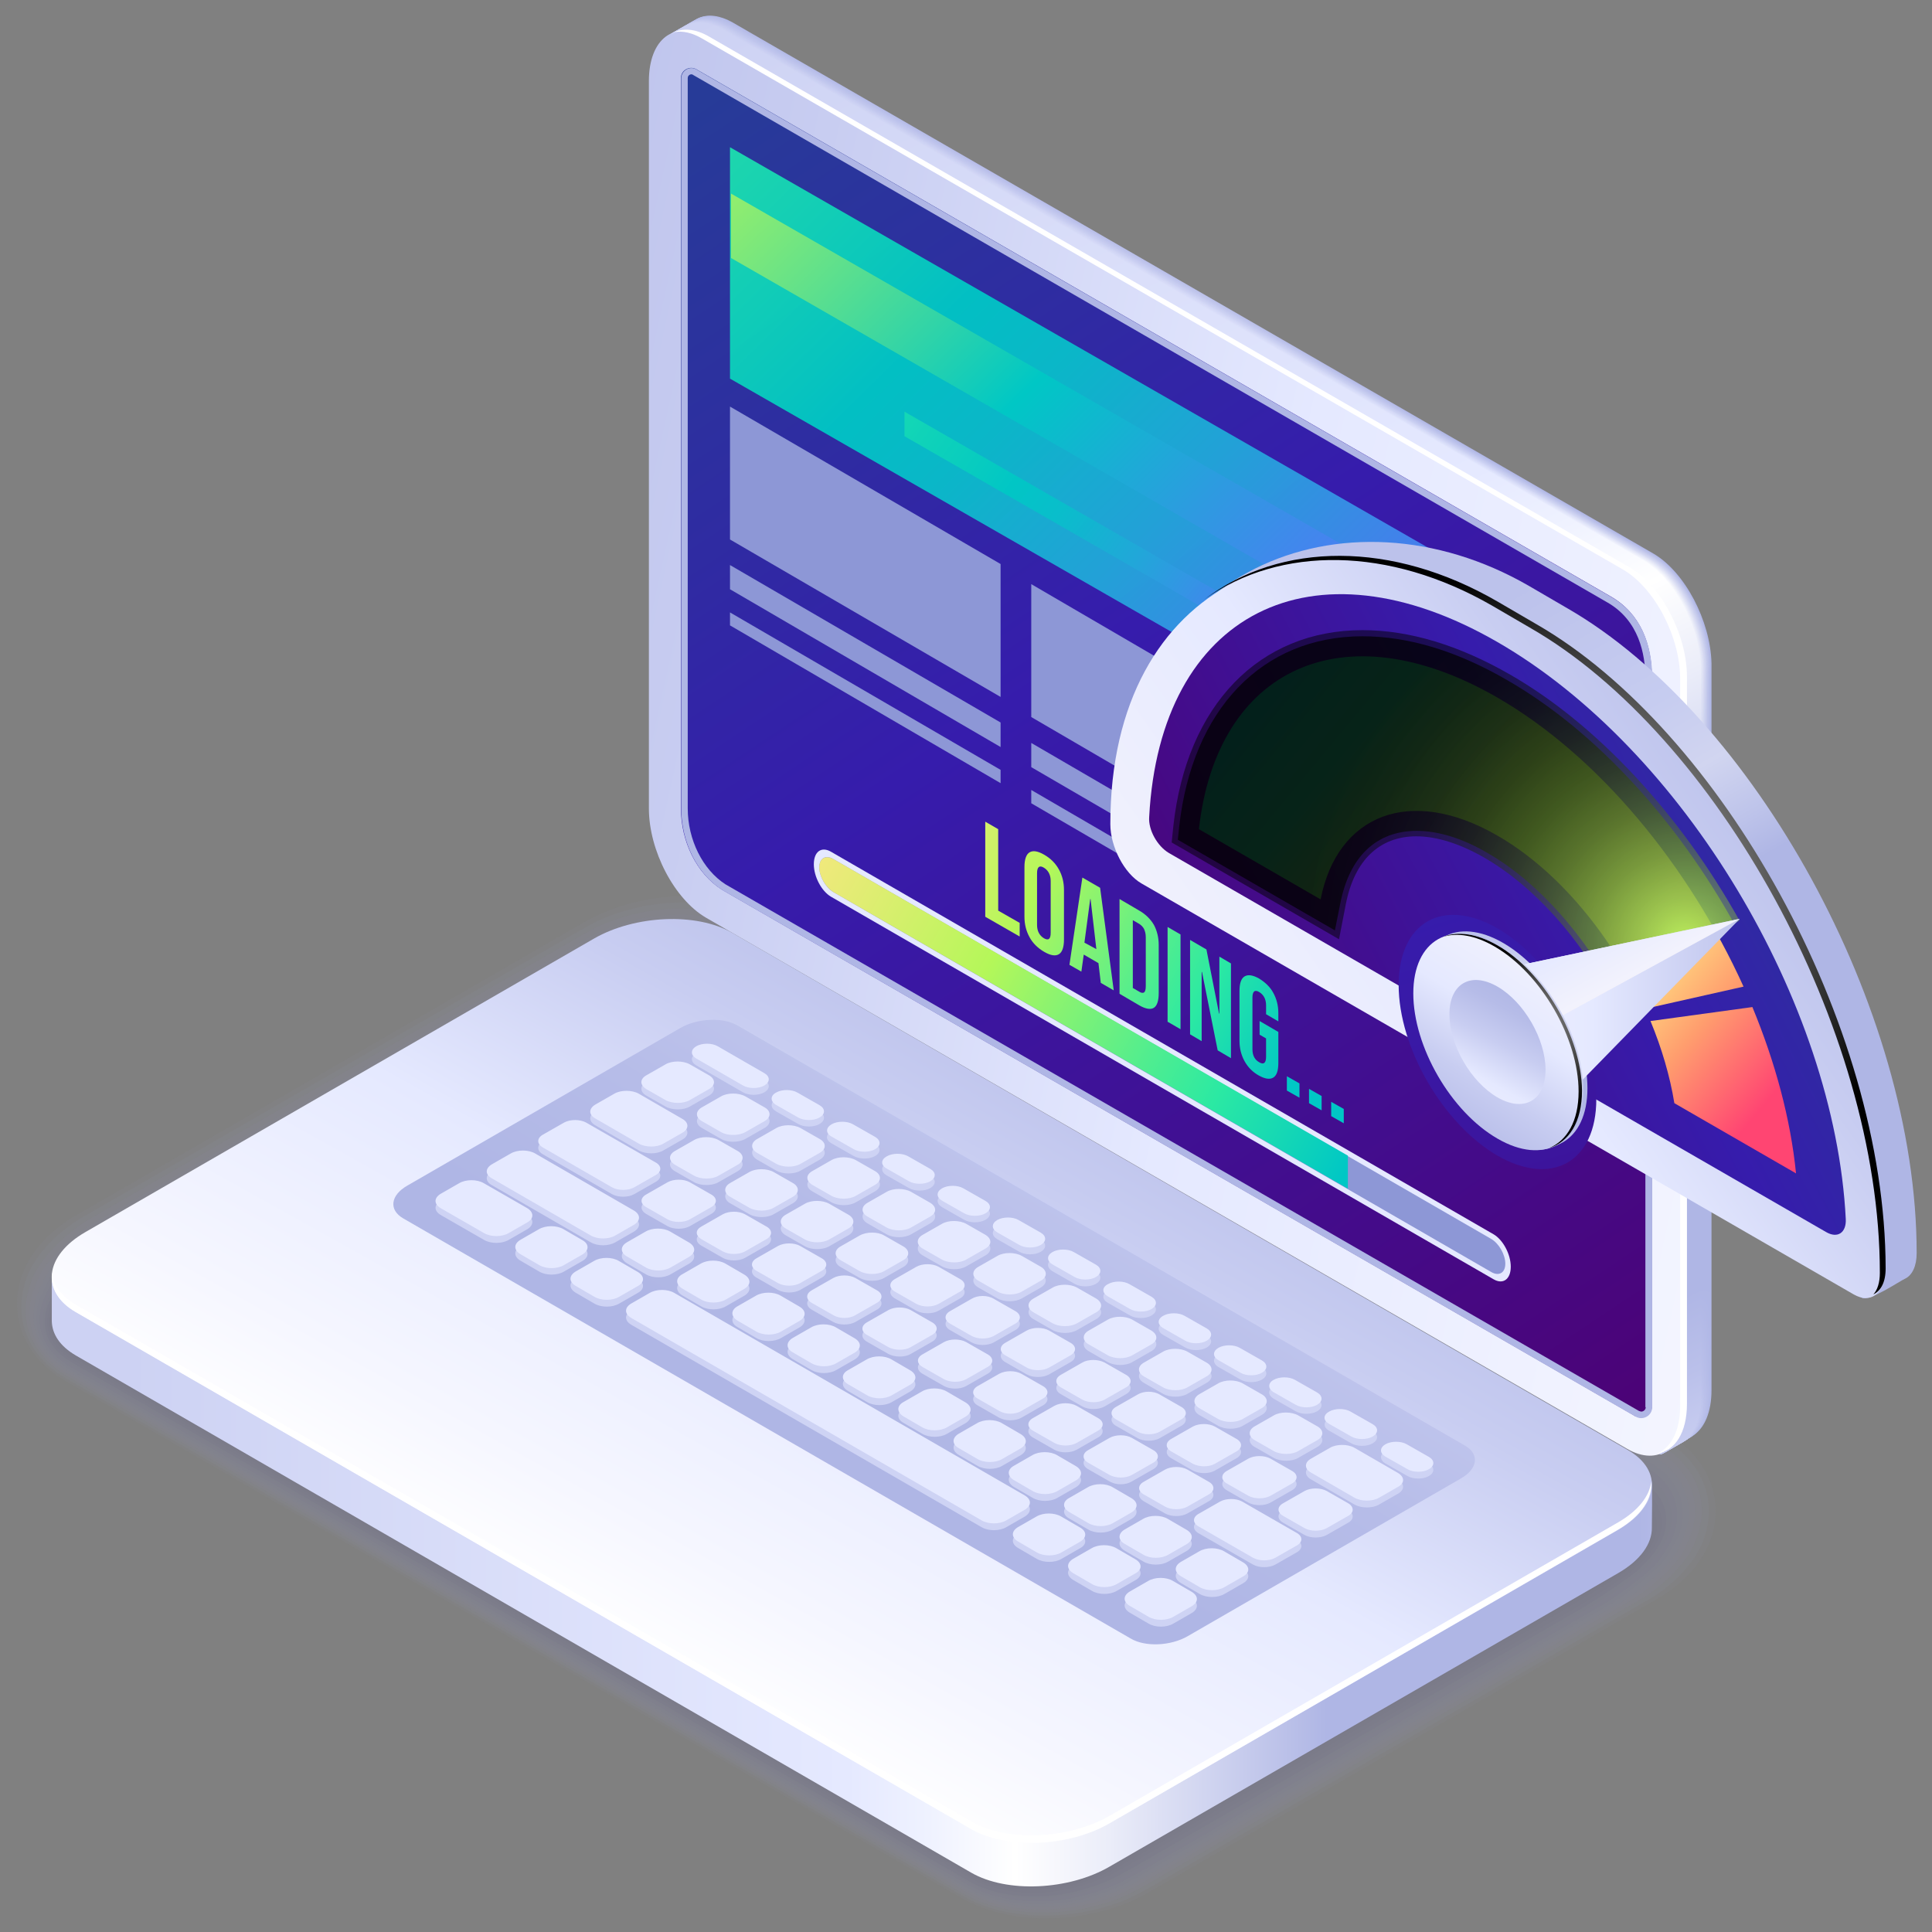
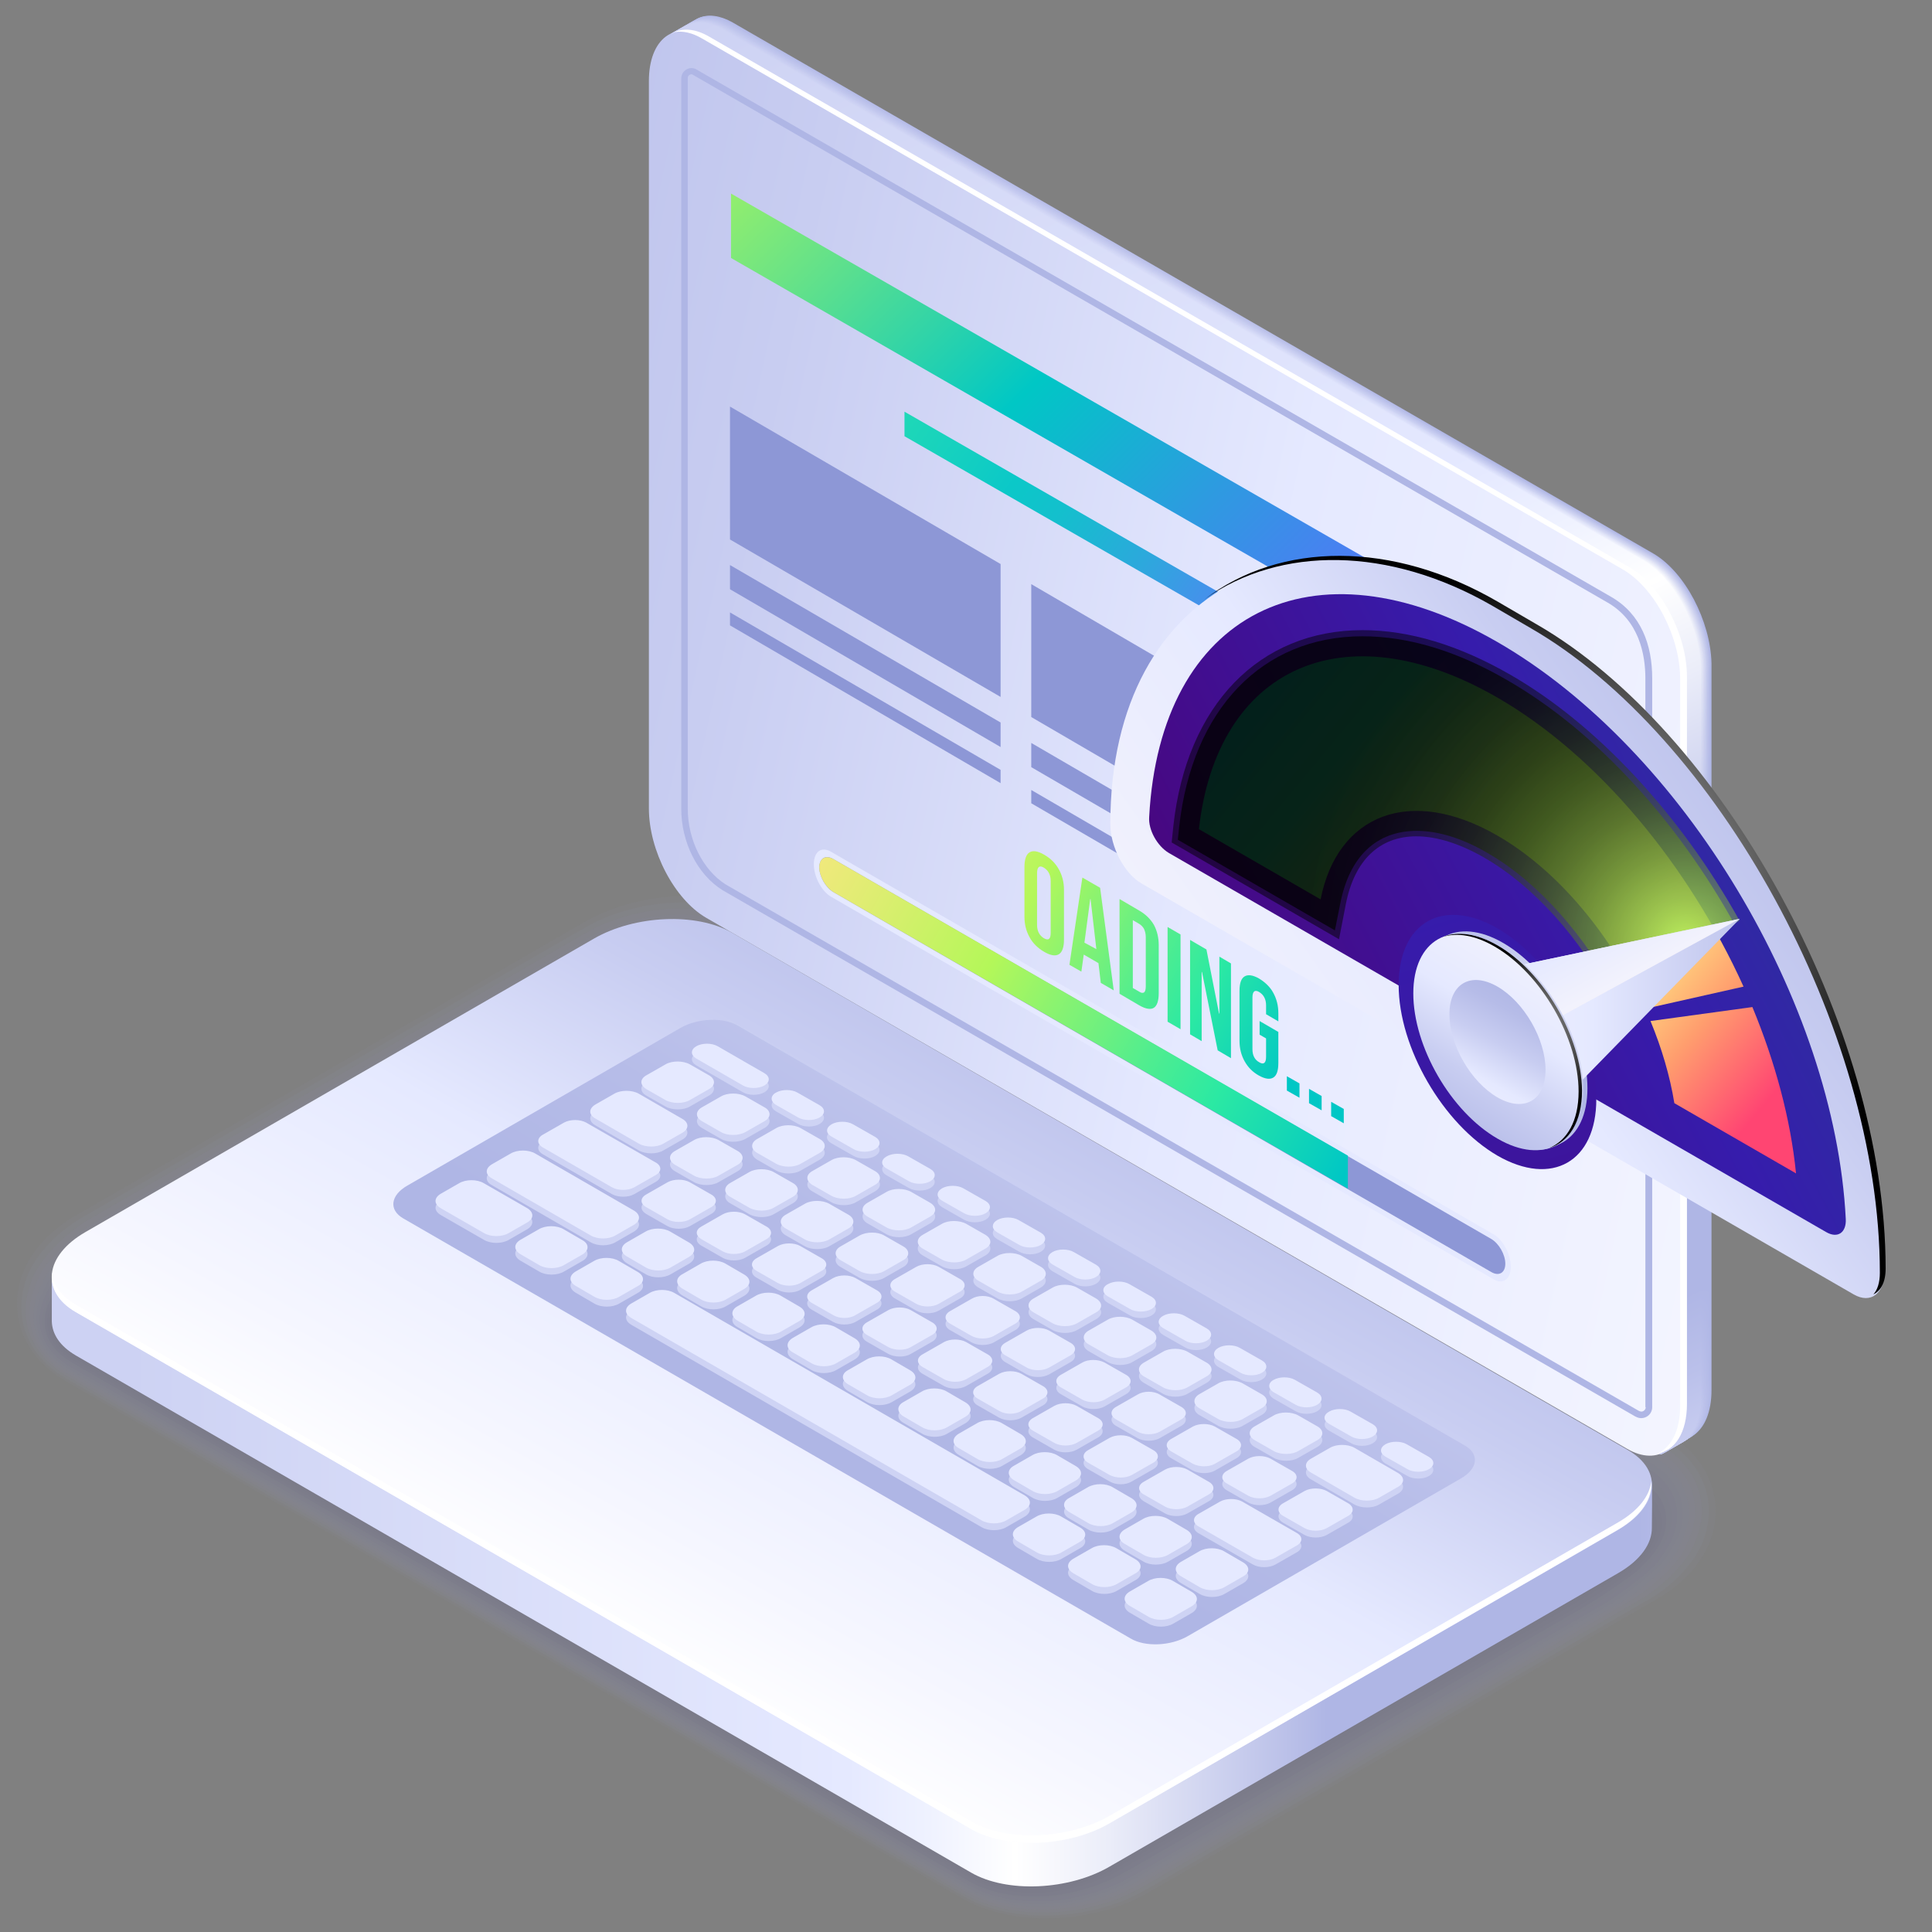
<svg xmlns="http://www.w3.org/2000/svg" version="1.1" id="Layer_1" x="0px" y="0px" viewBox="0 0 566.9 566.9" style="enable-background:new 0 0 566.9 566.9;" xml:space="preserve">
  <rect x="0" y="0" width="566.9" height="566.9" fill="#808080" stroke="none" />
  <style type="text/css">
	.st0{opacity:0.2;}
	.st1{opacity:0.191;fill:#9FA4D8;}
	.st2{opacity:0.255;fill:#9A9ED4;}
	.st3{opacity:0.32;fill:#9498CF;}
	.st4{opacity:0.385;fill:#8F92CB;}
	.st5{opacity:0.45;fill:#898CC7;}
	.st6{opacity:0.515;fill:#8486C3;}
	.st7{opacity:0.58;fill:#7E7FBE;}
	.st8{opacity:0.645;fill:#7979BA;}
	.st9{opacity:0.71;fill:#7373B6;}
	.st10{opacity:0.775;fill:#6E6DB2;}
	.st11{opacity:0.84;fill:#6867AD;}
	.st12{opacity:0.905;fill:#6361A9;}
	.st13{fill:url(#SVGID_1_);}
	.st14{fill:url(#SVGID_00000016796660315216892210000000278529177725605545_);}
	.st15{fill:#FFFFFF;}
	.st16{fill:url(#SVGID_00000127010553263366462890000008733313635643859107_);}
	.st17{fill:#CED3F4;}
	.st18{fill:#E5E9FF;}
	.st19{fill:url(#SVGID_00000078039094566867872790000015549273128053676971_);}
	.st20{fill:url(#SVGID_00000061453560751610761520000009300970662969178764_);}
	.st21{fill:#AFB6E5;}
	.st22{fill:url(#SVGID_00000122698080994041500130000010958112101301577861_);}
	.st23{fill:url(#SVGID_00000172398213569177417080000009197570617636014232_);}
	.st24{fill:url(#SVGID_00000152264983821116772450000006975960772758674861_);}
	.st25{fill:url(#SVGID_00000048479552661877109900000016240656957010063804_);}
	.st26{fill:url(#SVGID_00000146481667420011426260000017177331586941863848_);}
	.st27{fill:url(#SVGID_00000021090372566513273210000017232622804511173547_);}
	.st28{fill:url(#SVGID_00000063608880357186218260000004718216306000997304_);}
	.st29{fill:url(#SVGID_00000025445101249401256550000010774761782420165543_);}
	.st30{fill:url(#SVGID_00000018922549069723735610000003842018807254987660_);}
	.st31{fill:url(#SVGID_00000152236835271166083420000003687403833678296194_);}
	.st32{fill:url(#SVGID_00000088114353303728676120000016033685591748188068_);}
	.st33{fill:url(#SVGID_00000178167112198990164650000004412911730510724770_);}
	.st34{fill:url(#SVGID_00000007412068442459628140000013569639463553797565_);}
	.st35{fill:url(#SVGID_00000155853062561219025570000005079997298337397161_);}
	.st36{fill:url(#SVGID_00000083052401263785740200000009336923822538518461_);}
	.st37{fill:url(#SVGID_00000075859407304588452030000004426709114866655155_);}
	.st38{fill:url(#SVGID_00000056400113367129883740000012503363896873547661_);}
	.st39{fill:url(#SVGID_00000044889835518501564460000000668212208095461814_);}
	.st40{fill:url(#SVGID_00000062891239223206987540000011473033045545045687_);}
	.st41{fill:url(#SVGID_00000156563860078953735170000002446237286755615631_);}
	.st42{fill:url(#SVGID_00000141444692792618818950000009859757470693021846_);}
	.st43{fill:url(#SVGID_00000127029152095456156360000008388041954959576723_);}
	.st44{fill:#8D97D6;}
	.st45{opacity:0.95;fill:url(#SVGID_00000079483260223646457630000014064133437868541370_);}
	.st46{fill:url(#SVGID_00000109739724136678440610000014588307255613377409_);}
	.st47{opacity:0.95;fill:url(#SVGID_00000113326760876188766020000007926874630831772576_);}
	.st48{fill:url(#SVGID_00000135679398686474901760000007849216715523215239_);}
	.st49{fill:url(#SVGID_00000115500612701633938170000004524343293953322637_);}
	.st50{fill:url(#SVGID_00000023268510981230947430000001582400061634008731_);}
	.st51{fill:url(#SVGID_00000068639970913122006390000001884649412075688838_);}
	.st52{fill:url(#SVGID_00000078037471672912720460000013574163707968971648_);}
	.st53{fill:url(#SVGID_00000081616015588640190130000001809879849607373957_);}
	.st54{fill:url(#SVGID_00000087374505232377533650000014367956823981101482_);}
	.st55{opacity:0.5;fill:url(#SVGID_00000018226133827433650470000013604465390610205060_);}
	.st56{opacity:0.7;fill:url(#SVGID_00000041265333437015007290000007701991171586229950_);}
	.st57{fill:url(#SVGID_00000118381695933035456150000015661085300300727973_);}
	.st58{fill:url(#SVGID_00000011000052923701270720000001949619457152620202_);}
	.st59{fill:url(#SVGID_00000114075046089243380040000001532937930336829346_);}
	.st60{fill:url(#SVGID_00000039115583580692319490000012073578722487140287_);}
	.st61{fill:url(#SVGID_00000005976084719948334410000009517697194081953928_);}
	.st62{fill:url(#SVGID_00000105385578282360368070000014757943431958518150_);}
	.st63{fill:url(#SVGID_00000093147548565838299970000017660162659937451177_);}
	.st64{fill:url(#SVGID_00000026156782005565501180000006675583659754275253_);}
	.st65{fill:url(#SVGID_00000132774459730460071500000005076018191359885442_);}
	.st66{fill:url(#SVGID_00000105414022078122576700000009354439457310613139_);}
	.st67{fill:url(#SVGID_00000105404811541029974660000005045373468482954930_);}
	.st68{fill:url(#SVGID_00000008116683119453277490000010110163430589266333_);}
	.st69{fill:url(#SVGID_00000023248086960983040820000010341600105827678121_);}
	.st70{fill:url(#SVGID_00000005946081535493593320000016820313524288925572_);}
	.st71{fill:url(#SVGID_00000060718894582415607840000018258832590330959546_);}
	.st72{fill:url(#SVGID_00000180362108163537866720000013546135471036790949_);}
	.st73{fill:url(#SVGID_00000083075654541456242130000018285260646714621592_);}
	.st74{fill:url(#SVGID_00000023256191729960705610000010656912494555372170_);}
</style>
  <g>
    <g class="st0">
      <path class="st1" d="M306.9,562.9c-9.5,0-18-2.1-24.8-6L19.2,405.2c-9.1-5.2-14.2-13.5-14.2-22.7c0-10.1,6.3-19.5,17.2-25.8    l149.2-86.1c8.6-4.9,19.3-7.7,30.1-7.7c9.5,0,18,2.1,24.8,6l262.9,151.8c9.1,5.2,14.2,13.5,14.2,22.7c0,10.1-6.3,19.5-17.2,25.8    l-149.2,86.1C328.5,560.2,317.8,562.9,306.9,562.9z" />
      <path class="st2" d="M171.6,272.2c8.5-4.9,19.3-7.6,30.1-7.4c4.3,0.1,8.5,0.6,12.3,1.5c4.1,1,9,2.9,12.3,4.8l261.9,151.2    c9,5.2,13.7,13.4,13.2,22.4c-0.2,2.5-0.7,4.9-1.6,7.3c-2.3,6.4-8.8,13.2-16.1,17.4l-147.1,84.9c-1.9,1.1-4.4,2.3-6.4,3.2    c-7.1,2.9-15.1,4.5-23.2,4.6c-9.3,0.1-17.8-1.9-24.5-5.8L19.4,404.5c-9-5.2-13.7-13.5-13.1-22.4c0.1-2.1,0.6-4.2,1.2-6.3    c2.1-6.8,8.8-14,16.5-18.5L171.6,272.2z" />
      <path class="st3" d="M171.8,273.8c8.5-4.9,19.3-7.5,30-7.2c4.3,0.1,8.4,0.8,12.2,1.7c3.7,0.9,9.2,3.3,12.2,5l260.9,150.6    c9,5.2,13.2,13.4,12.1,22.1c-0.3,2.4-1.1,4.7-2,6.9c-2.2,5.7-9.7,12.9-16.3,16.7l-145,83.7c-1.7,1-4.5,2.4-6.3,3.2    c-6.9,2.9-14.8,4.6-22.8,4.7c-9.2,0.1-17.6-1.8-24.2-5.6L19.7,403.8c-9-5.2-13.2-13.5-12-22.2c0.3-2,0.9-4,1.6-6    c2.1-6,9.9-13.7,16.8-17.8L171.8,273.8z" />
      <path class="st4" d="M172.1,275.4c8.5-4.9,19.4-7.4,29.9-7c4.3,0.2,8.4,1,12.1,1.9c3.3,0.9,9.4,3.6,12,5.1l259.9,150    c8.9,5.2,12.7,13.3,11,21.8c-0.4,2.3-1.4,4.4-2.3,6.6c-2.1,5-10.6,12.6-16.5,16l-142.8,82.5c-1.5,0.9-4.6,2.5-6.2,3.2    c-6.8,2.9-14.6,4.6-22.4,4.8c-9,0.2-17.4-1.7-23.8-5.4L20,403.2c-9-5.2-12.7-13.4-10.9-22c0.4-1.9,1.2-3.8,1.9-5.7    c2-5.3,10.9-13.5,17.1-17L172.1,275.4z" />
      <path class="st5" d="M172.4,277.1c8.5-4.9,19.4-7.3,29.8-6.8c4.3,0.2,8.3,1.1,12,2.1c2.9,0.8,9.6,4,11.9,5.3L485,427.2    c8.9,5.1,12.2,13.2,9.9,21.5c-0.6,2.1-1.7,4.1-2.7,6.3c-2,4.3-11.5,12.3-16.7,15.3l-140.7,81.2c-1.3,0.8-4.7,2.5-6.1,3.1    c-6.7,2.9-14.3,4.7-22.1,4.9c-8.9,0.2-17.1-1.6-23.5-5.2L20.3,402.5c-9-5.2-12.2-13.4-9.7-21.7c0.5-1.8,1.5-3.5,2.3-5.4    c2-4.6,12-13.2,17.4-16.3L172.4,277.1z" />
      <path class="st6" d="M172.6,278.7c8.5-4.9,19.4-7.2,29.7-6.6c4.3,0.3,8.3,1.3,11.9,2.4c2.4,0.7,9.8,4.3,11.8,5.5l257.9,148.9    c8.8,5.1,11.7,13.2,8.8,21.2c-0.7,2-2,3.8-3.1,5.9c-1.9,3.6-12.5,12.1-16.9,14.6l-138.6,80c-1.1,0.7-4.8,2.6-6,3.1    c-6.5,2.9-14.1,4.8-21.7,5c-8.7,0.3-16.9-1.5-23.1-5L20.5,401.9c-8.9-5.2-11.7-13.3-8.6-21.5c0.7-1.7,1.8-3.3,2.6-5.1    c1.8-3.9,13.1-12.9,17.7-15.6L172.6,278.7z" />
      <path class="st7" d="M172.9,280.3c8.4-4.9,19.4-7.1,29.6-6.4c4.3,0.3,8.2,1.5,11.8,2.6c2,0.6,10,4.6,11.7,5.6l256.9,148.3    c8.8,5.1,11.2,13.1,7.8,21c-0.8,1.9-1.9,3.8-3.4,5.6c-1.1,3.2-13.4,11.8-17,13.9l-136.5,78.8c-0.9,0.5-4.9,2.7-5.9,3.1    c-6.4,2.9-13.8,4.8-21.3,5.1c-8.6,0.3-16.7-1.3-22.8-4.9L20.8,401.2c-8.9-5.1-11.2-13.3-7.5-21.2c0.8-1.6,1.7-3.3,3-4.8    c0.9-3.4,14.1-12.6,18-14.9L172.9,280.3z" />
      <path class="st8" d="M173.2,281.9c8.4-4.9,19.5-7,29.5-6.2c4.3,0.4,8.2,1.6,11.7,2.8c1.6,0.5,10.2,5,11.5,5.8L481.8,432    c8.8,5.1,10.8,13,6.7,20.7c-1,1.8-2.2,3.6-3.8,5.2c-0.8,2.6-14.3,11.5-17.2,13.2l-134.4,77.6c-0.8,0.4-5,2.7-5.8,3.1    c-6.3,2.9-13.6,4.9-20.9,5.2c-8.4,0.4-16.5-1.2-22.5-4.7L21.1,400.6c-8.9-5.1-10.8-13.3-6.3-21c0.9-1.5,2-3.1,3.3-4.5    c0.8-2.7,15.2-12.3,18.3-14.1L173.2,281.9z" />
      <path class="st9" d="M173.4,283.6c8.4-4.8,19.5-6.9,29.4-5.9c4.3,0.4,8.1,1.8,11.6,3c1.2,0.4,10.4,5.3,11.4,5.9l254.9,147.2    c8.7,5,10.4,13,5.6,20.4c-1.1,1.7-2.4,3.4-4.2,4.9c-0.6,1.9-15.2,11.2-17.4,12.5l-132.2,76.4c-0.6,0.3-5.1,2.8-5.7,3.1    c-6.2,2.9-13.3,4.9-20.5,5.3c-8.3,0.4-16.3-1.1-22.1-4.5L21.3,399.9c-8.9-5.1-10.4-13.3-5.2-20.7c1-1.4,2.2-2.9,3.7-4.2    c0.6-2.1,16.2-12.1,18.6-13.4L173.4,283.6z" />
      <path class="st10" d="M173.7,285.2c8.4-4.8,19.5-6.8,29.4-5.7c4.3,0.5,8,2,11.5,3.2c0.8,0.3,10.6,5.7,11.3,6.1l253.9,146.6    c8.7,5,10,13,4.5,20.1c-1.2,1.6-2.7,3.1-4.5,4.6c-0.4,1.3-16.1,10.9-17.6,11.8L332,546.8c-0.4,0.2-5.2,2.9-5.6,3.1    c-6.1,2.8-13,5-20.2,5.4c-8.1,0.5-16-1-21.8-4.3L21.6,399.3c-8.9-5.1-10-13.3-4.1-20.5c1.1-1.4,2.4-2.7,4-3.9    c0.4-1.4,17.3-11.8,18.8-12.7L173.7,285.2z" />
      <path class="st11" d="M174,286.8c8.3-4.8,19.6-6.7,29.3-5.5c4.2,0.5,8,2.1,11.4,3.4c0.4,0.1,10.8,6,11.2,6.2l252.9,146    c8.6,5,9.6,13,3.4,19.8c-1.3,1.5-2.9,2.9-4.9,4.2c-0.2,0.6-17.1,10.7-17.8,11.1l-128,73.9c-0.2,0.1-5.2,3-5.4,3.1    c-5.9,2.8-12.8,5.1-19.8,5.5c-8,0.5-15.8-0.8-21.5-4.1L21.9,398.6c-8.8-5.1-9.6-13.3-2.9-20.3c1.2-1.3,2.7-2.5,4.4-3.7    c0.2-0.7,18.4-11.5,19.1-11.9L174,286.8z" />
      <path class="st12" d="M285,549.7L22.2,397.9c-10.4-6-9.1-16.5,2.9-23.4l149.2-86.1c12-6.9,30.1-7.7,40.5-1.7l262.9,151.8    c10.4,6,9.1,16.5-2.9,23.4l-149.2,86.1C313.6,555,295.4,555.7,285,549.7z" />
    </g>
    <linearGradient id="SVGID_1_" gradientUnits="userSpaceOnUse" x1="36.811" y1="417.998" x2="524.862" y2="417.998">
      <stop offset="0" style="stop-color:#CDD2F3" />
      <stop offset="0.434" style="stop-color:#E5E9FF" />
      <stop offset="0.483" style="stop-color:#EFF2FF" />
      <stop offset="0.535" style="stop-color:#FFFFFF" />
      <stop offset="0.591" style="stop-color:#EBEDF9" />
      <stop offset="0.702" style="stop-color:#B9BFE8" />
      <stop offset="0.722" style="stop-color:#AFB6E5" />
      <stop offset="0.909" style="stop-color:#AFB6E5" />
      <stop offset="0.95" style="stop-color:#BAC0EA" />
      <stop offset="1" style="stop-color:#CDD2F3" />
    </linearGradient>
    <path class="st13" d="M285,549.5L22.2,397.7c-4.6-2.7-6.9-6.2-7-10c0-0.1,0-12.9,0-13c0.1-4.5,3.4,3.3,9.9-0.4l149.2-86.1   c12-6.9,30.1-7.7,40.5-1.7l262.9,151.8c3.5,2,6-6.5,6.9-3.8c0.3,0.9,0.1,12.8,0.1,13.7c0.1,4.7-3.3,9.6-9.9,13.4l-149.2,86.1   C313.6,554.7,295.4,555.5,285,549.5z" />
    <linearGradient id="SVGID_00000054965387888672619050000004793112765900253360_" gradientUnits="userSpaceOnUse" x1="334.02" y1="254.586" x2="199.136" y2="496.136">
      <stop offset="0" style="stop-color:#AFB6E5" />
      <stop offset="0.145" style="stop-color:#B6BCE8" />
      <stop offset="0.348" style="stop-color:#C8CDF1" />
      <stop offset="0.581" style="stop-color:#E5E9FF" />
      <stop offset="0.855" style="stop-color:#F5F6FF" />
      <stop offset="1" style="stop-color:#FFFFFF" />
    </linearGradient>
    <path style="fill:url(#SVGID_00000054965387888672619050000004793112765900253360_);" d="M285,536.7L22.2,384.9   c-10.4-6-9.1-16.5,2.9-23.4l149.2-86.1c12-6.9,30.1-7.7,40.5-1.7l262.9,151.8c10.4,6,9.1,16.5-2.9,23.4L325.6,535   C313.6,542,295.4,542.7,285,536.7z" />
    <path class="st15" d="M474.8,446.7l-149.2,86.1c-12,6.9-30.1,7.7-40.5,1.7L22.2,382.8c-4.3-2.5-6.6-5.7-6.9-9.2   c-0.5,4.2,1.7,8.4,6.9,11.4L285,536.7c10.4,6,28.5,5.2,40.5-1.7l149.2-86.1c7-4.1,10.3-9.3,9.8-14.2   C484.1,438.9,480.7,443.3,474.8,446.7z" />
    <linearGradient id="SVGID_00000113311542352003753210000003738555176886745789_" gradientUnits="userSpaceOnUse" x1="256.924" y1="419.693" x2="442.602" y2="107.033">
      <stop offset="0" style="stop-color:#AFB6E5" />
      <stop offset="0.145" style="stop-color:#B6BCE8" />
      <stop offset="0.348" style="stop-color:#C8CDF1" />
      <stop offset="0.581" style="stop-color:#E5E9FF" />
      <stop offset="0.855" style="stop-color:#F5F6FF" />
      <stop offset="1" style="stop-color:#FFFFFF" />
    </linearGradient>
    <path style="fill:url(#SVGID_00000113311542352003753210000003738555176886745789_);" d="M331.8,480.8L118.3,357.5   c-4.3-2.5-3.7-6.8,1.2-9.6l80.2-46.3c4.9-2.8,12.4-3.2,16.7-0.7l213.5,123.3c4.3,2.5,3.7,6.8-1.2,9.6l-80.2,46.3   C343.5,483,336,483.3,331.8,480.8z" />
    <path class="st17" d="M204.3,312.6l13.7,7.9c1.7,1,4.6,1,6.3,0c1.7-1,1.7-2.6,0-3.6l-13.7-7.9c-1.7-1-4.6-1-6.3,0   C202.6,310,202.6,311.6,204.3,312.6z M227.7,326.1l6.5,3.7c1.7,1,4.6,1,6.3,0s1.7-2.6,0-3.6l-6.5-3.7c-1.7-1-4.6-1-6.3,0   C226,323.5,226,325.1,227.7,326.1z M244,335.5l6.5,3.7c1.7,1,4.6,1,6.3,0c1.7-1,1.7-2.6,0-3.6l-6.5-3.7c-1.7-1-4.6-1-6.3,0   C242.2,332.9,242.2,334.5,244,335.5z M260.2,344.9l6.5,3.7c1.7,1,4.6,1,6.3,0c1.7-1,1.7-2.6,0-3.6l-6.5-3.7c-1.7-1-4.6-1-6.3,0   C258.4,342.2,258.4,343.9,260.2,344.9z M276.4,354.2l6.5,3.7c1.7,1,4.6,1,6.3,0c1.7-1,1.7-2.6,0-3.6l-6.5-3.7c-1.7-1-4.6-1-6.3,0   S274.7,353.2,276.4,354.2z M292.6,363.6l6.5,3.7c1.7,1,4.6,1,6.3,0c1.7-1,1.7-2.6,0-3.6l-6.5-3.7c-1.7-1-4.6-1-6.3,0   C290.9,361,290.9,362.6,292.6,363.6z M308.8,373l6.5,3.7c1.7,1,4.6,1,6.3,0c1.7-1,1.7-2.6,0-3.6l-6.5-3.7c-1.7-1-4.6-1-6.3,0   C307.1,370.3,307.1,372,308.8,373z M325.1,382.3l6.5,3.7c1.7,1,4.6,1,6.3,0c1.7-1,1.7-2.6,0-3.6l-6.5-3.7c-1.7-1-4.6-1-6.3,0   C323.3,379.7,323.3,381.3,325.1,382.3z M341.3,391.7l6.5,3.7c1.7,1,4.6,1,6.3,0s1.7-2.6,0-3.6l-6.5-3.7c-1.7-1-4.6-1-6.3,0   C339.5,389.1,339.6,390.7,341.3,391.7z M357.5,401.1l6.5,3.7c1.7,1,4.6,1,6.3,0c1.7-1,1.7-2.6,0-3.6l-6.5-3.7c-1.7-1-4.6-1-6.3,0   C355.8,398.4,355.8,400.1,357.5,401.1z M373.7,410.4l6.5,3.7c1.7,1,4.6,1,6.3,0c1.7-1,1.7-2.6,0-3.6l-6.5-3.7c-1.7-1-4.6-1-6.3,0   C372,407.8,372,409.4,373.7,410.4z M390,419.8l6.5,3.7c1.7,1,4.6,1,6.3,0s1.7-2.6,0-3.6l-6.5-3.7c-1.7-1-4.6-1-6.3,0   S388.2,418.8,390,419.8z M406.5,429.4l6.5,3.7c1.7,1,4.6,1,6.3,0c1.7-1,1.7-2.6,0-3.6l-6.5-3.7c-1.7-1-4.6-1-6.3,0   C404.8,426.7,404.8,428.4,406.5,429.4z M189.7,321.5l5.6,3.2c2,1.1,5.2,1.1,7.1,0l5.6-3.2c2-1.1,2-3,0-4.1l-5.6-3.2   c-2-1.1-5.2-1.1-7.1,0l-5.6,3.2C187.7,318.6,187.7,320.4,189.7,321.5z M218.7,334.2l5.6-3.2c2-1.1,2-3,0-4.1l-5.6-3.2   c-2-1.1-5.2-1.1-7.1,0l-5.6,3.2c-2,1.1-2,3,0,4.1l5.6,3.2C213.5,335.3,216.7,335.3,218.7,334.2z M222.2,340.3l5.6,3.2   c2,1.1,5.2,1.1,7.1,0l5.6-3.2c2-1.1,2-3,0-4.1l-5.6-3.2c-2-1.1-5.2-1.1-7.1,0l-5.6,3.2C220.2,337.3,220.2,339.1,222.2,340.3z    M238.4,349.6l5.6,3.2c2,1.1,5.2,1.1,7.1,0l5.6-3.2c2-1.1,2-3,0-4.1l-5.6-3.2c-2-1.1-5.2-1.1-7.1,0l-5.6,3.2   C236.4,346.7,236.4,348.5,238.4,349.6z M272.9,354.9l-5.6-3.2c-2-1.1-5.2-1.1-7.1,0l-5.6,3.2c-2,1.1-2,3,0,4.1l5.6,3.2   c2,1.1,5.2,1.1,7.1,0l5.6-3.2C274.9,357.9,274.9,356.1,272.9,354.9z M289.1,364.3l-5.6-3.2c-2-1.1-5.2-1.1-7.1,0l-5.6,3.2   c-2,1.1-2,3,0,4.1l5.6,3.2c2,1.1,5.2,1.1,7.1,0l5.6-3.2C291.1,367.3,291.1,365.4,289.1,364.3z M305.4,373.7l-5.6-3.2   c-2-1.1-5.2-1.1-7.1,0l-5.6,3.2c-2,1.1-2,3,0,4.1l5.6,3.2c2,1.1,5.2,1.1,7.1,0l5.6-3.2C307.4,376.6,307.3,374.8,305.4,373.7z    M321.6,383l-5.6-3.2c-2-1.1-5.2-1.1-7.1,0l-5.6,3.2c-2,1.1-2,3,0,4.1l5.6,3.2c2,1.1,5.2,1.1,7.1,0l5.6-3.2   C323.6,386,323.6,384.2,321.6,383z M337.8,392.4l-5.6-3.2c-2-1.1-5.2-1.1-7.1,0l-5.6,3.2c-2,1.1-2,3,0,4.1l5.6,3.2   c2,1.1,5.2,1.1,7.1,0l5.6-3.2C339.8,395.4,339.8,393.5,337.8,392.4z M354,401.7l-5.6-3.2c-2-1.1-5.2-1.1-7.1,0l-5.6,3.2   c-2,1.1-2,3,0,4.1l5.6,3.2c2,1.1,5.2,1.1,7.1,0l5.6-3.2C356,404.7,356,402.9,354,401.7z M351.9,415.2l5.6,3.2c2,1.1,5.2,1.1,7.1,0   l5.6-3.2c2-1.1,2-3,0-4.1l-5.6-3.2c-2-1.1-5.2-1.1-7.1,0l-5.6,3.2C350,412.2,350,414.1,351.9,415.2z M386.5,420.5l-5.6-3.2   c-2-1.1-5.2-1.1-7.1,0l-5.6,3.2c-2,1.1-2,3,0,4.1l5.6,3.2c2,1.1,5.2,1.1,7.1,0l5.6-3.2C388.5,423.5,388.5,421.6,386.5,420.5z    M410.2,434.2l-12.8-7.4c-2-1.1-5.2-1.1-7.1,0l-5.6,3.2c-2,1.1-2,3,0,4.1l12.8,7.4c2,1.1,5.2,1.1,7.1,0l5.6-3.2   C412.2,437.2,412.2,435.3,410.2,434.2z M174.7,330.2l12.8,7.4c2,1.1,5.2,1.1,7.1,0l5.6-3.2c2-1.1,2-3,0-4.1l-12.8-7.4   c-2-1.1-5.2-1.1-7.1,0l-5.6,3.2C172.7,327.2,172.7,329.1,174.7,330.2z M198.1,343.7l5.6,3.2c2,1.1,5.2,1.1,7.1,0l5.6-3.2   c2-1.1,2-3,0-4.1l-5.6-3.2c-2-1.1-5.2-1.1-7.1,0l-5.6,3.2C196.1,340.8,196.1,342.6,198.1,343.7z M219.9,356.3c2,1.1,5.2,1.1,7.1,0   l5.6-3.2c2-1.1,2-3,0-4.1l-5.6-3.2c-2-1.1-5.2-1.1-7.1,0l-5.6,3.2c-2,1.1-2,3,0,4.1L219.9,356.3z M236.2,365.7c2,1.1,5.2,1.1,7.1,0   l5.6-3.2c2-1.1,2-3,0-4.1l-5.6-3.2c-2-1.1-5.2-1.1-7.1,0l-5.6,3.2c-2,1.1-2,3,0,4.1L236.2,365.7z M252.3,364.5l-5.6,3.2   c-2,1.1-2,3,0,4.1l5.6,3.2c2,1.1,5.2,1.1,7.1,0l5.6-3.2c2-1.1,2-3,0-4.1l-5.6-3.2C257.5,363.4,254.3,363.4,252.3,364.5z    M268.9,373.7l-6.3,3.6c-1.8,1-1.8,2.7,0,3.7l6.3,3.6c1.8,1,4.7,1,6.5,0l6.3-3.6c1.8-1,1.8-2.7,0-3.7l-6.3-3.6   C273.6,372.6,270.7,372.6,268.9,373.7z M285.1,383l-6.3,3.6c-1.8,1-1.8,2.7,0,3.7l6.3,3.6c1.8,1,4.7,1,6.5,0l6.3-3.6   c1.8-1,1.8-2.7,0-3.7l-6.3-3.6C289.8,382,286.9,382,285.1,383z M301.3,392.4l-6.3,3.6c-1.8,1-1.8,2.7,0,3.7l6.3,3.6   c1.8,1,4.7,1,6.5,0l6.3-3.6c1.8-1,1.8-2.7,0-3.7l-6.3-3.6C306,391.4,303.1,391.4,301.3,392.4z M317.6,401.8l-6.3,3.6   c-1.8,1-1.8,2.7,0,3.7l6.3,3.6c1.8,1,4.7,1,6.5,0l6.3-3.6c1.8-1,1.8-2.7,0-3.7l-6.3-3.6C322.2,400.7,319.3,400.7,317.6,401.8z    M333.8,411.1l-6.3,3.6c-1.8,1-1.8,2.7,0,3.7l6.3,3.6c1.8,1,4.7,1,6.5,0l6.3-3.6c1.8-1,1.8-2.7,0-3.7l-6.3-3.6   C338.5,410.1,335.6,410.1,333.8,411.1z M356.5,431.5l6.3-3.6c1.8-1,1.8-2.7,0-3.7l-6.3-3.6c-1.8-1-4.7-1-6.5,0l-6.3,3.6   c-1.8,1-1.8,2.7,0,3.7l6.3,3.6C351.9,432.5,354.8,432.5,356.5,431.5z M372.8,440.9l6.3-3.6c1.8-1,1.8-2.7,0-3.7l-6.3-3.6   c-1.8-1-4.7-1-6.5,0l-6.3,3.6c-1.8,1-1.8,2.7,0,3.7l6.3,3.6C368.1,441.9,371,441.9,372.8,440.9z M395.6,443.1l-6.3-3.6   c-1.8-1-4.7-1-6.5,0l-6.3,3.6c-1.8,1-1.8,2.7,0,3.7l6.3,3.6c1.8,1,4.7,1,6.5,0l6.3-3.6C397.4,445.8,397.3,444.1,395.6,443.1z    M159.3,338.7l20.3,11.7c1.8,1,4.7,1,6.5,0l6.3-3.6c1.8-1,1.8-2.7,0-3.7L172,331.4c-1.8-1-4.7-1-6.5,0l-6.3,3.6   C157.5,336,157.5,337.7,159.3,338.7z M189.6,356.2l6.3,3.6c1.8,1,4.7,1,6.5,0l6.3-3.6c1.8-1,1.8-2.7,0-3.7l-6.3-3.6   c-1.8-1-4.7-1-6.5,0l-6.3,3.6C187.8,353.5,187.8,355.1,189.6,356.2z M205.8,365.5l6.3,3.6c1.8,1,4.7,1,6.5,0l6.3-3.6   c1.8-1,1.8-2.7,0-3.7l-6.3-3.6c-1.8-1-4.7-1-6.5,0l-6.3,3.6C204,362.8,204,364.5,205.8,365.5z M222,374.9l6.3,3.6   c1.8,1,4.7,1,6.5,0l6.3-3.6c1.8-1,1.8-2.7,0-3.7l-6.3-3.6c-1.8-1-4.7-1-6.5,0l-6.3,3.6C220.2,372.2,220.2,373.9,222,374.9z    M251,387.9l6.3-3.6c1.8-1,1.8-2.7,0-3.7l-6.3-3.6c-1.8-1-4.7-1-6.5,0l-6.3,3.6c-1.8,1-1.8,2.7,0,3.7l6.3,3.6   C246.3,388.9,249.2,388.9,251,387.9z M267.2,397.3l6.3-3.6c1.8-1,1.8-2.7,0-3.7l-6.3-3.6c-1.8-1-4.7-1-6.5,0l-6.3,3.6   c-1.8,1-1.8,2.7,0,3.7l6.3,3.6C262.6,398.3,265.5,398.3,267.2,397.3z M283.5,406.7l6.3-3.6c1.8-1,1.8-2.7,0-3.7l-6.3-3.6   c-1.8-1-4.7-1-6.5,0l-6.3,3.6c-1.8,1-1.8,2.7,0,3.7l6.3,3.6C278.8,407.7,281.7,407.7,283.5,406.7z M299.7,416l6.3-3.6   c1.8-1,1.8-2.7,0-3.7l-6.3-3.6c-1.8-1-4.7-1-6.5,0l-6.3,3.6c-1.8,1-1.8,2.7,0,3.7l6.3,3.6C295,417,297.9,417,299.7,416z    M315.9,425.4l6.3-3.6c1.8-1,1.8-2.7,0-3.7l-6.3-3.6c-1.8-1-4.7-1-6.5,0l-6.3,3.6c-1.8,1-1.8,2.7,0,3.7l6.3,3.6   C311.2,426.4,314.1,426.4,315.9,425.4z M332.1,434.7l6.3-3.6c1.8-1,1.8-2.7,0-3.7l-6.3-3.6c-1.8-1-4.7-1-6.5,0l-6.3,3.6   c-1.8,1-1.8,2.7,0,3.7l6.3,3.6C327.5,435.8,330.3,435.8,332.1,434.7z M335.6,440.5l6.3,3.6c1.8,1,4.7,1,6.5,0l6.3-3.6   c1.8-1,1.8-2.7,0-3.7l-6.3-3.6c-1.8-1-4.7-1-6.5,0l-6.3,3.6C333.8,437.8,333.8,439.4,335.6,440.5z M380.5,451.8l-16-9.2   c-1.8-1-4.7-1-6.5,0l-6.3,3.6c-1.8,1-1.8,2.7,0,3.7l16,9.2c1.8,1,4.7,1,6.5,0l6.3-3.6C382.3,454.5,382.3,452.8,380.5,451.8z    M144.4,347.8l28.9,16.7c2,1.2,5.3,1.2,7.3,0l5.4-3.1c2-1.2,2-3,0-4.2l-28.9-16.7c-2-1.2-5.3-1.2-7.3,0l-5.4,3.1   C142.3,344.8,142.3,346.7,144.4,347.8z M184,370.7l5.5,3.2c2,1.2,5.3,1.2,7.3,0l5.4-3.1c2-1.2,2-3,0-4.2l-5.5-3.2   c-2-1.2-5.3-1.2-7.3,0l-5.4,3.1C181.9,367.6,182,369.5,184,370.7z M200.2,380.1l5.5,3.2c2,1.2,5.3,1.2,7.3,0l5.4-3.1   c2-1.2,2-3,0-4.2l-5.5-3.2c-2-1.2-5.3-1.2-7.3,0l-5.4,3.1C198.2,377,198.2,378.9,200.2,380.1z M216.4,389.4l5.5,3.2   c2,1.2,5.3,1.2,7.3,0l5.4-3.1c2-1.2,2-3,0-4.2l-5.5-3.2c-2-1.2-5.3-1.2-7.3,0l-5.4,3.1C214.4,386.4,214.4,388.3,216.4,389.4z    M232.6,398.8l5.5,3.2c2,1.2,5.3,1.2,7.3,0l5.4-3.1c2-1.2,2-3,0-4.2l-5.5-3.2c-2-1.2-5.3-1.2-7.3,0l-5.4,3.1   C230.6,395.7,230.6,397.6,232.6,398.8z M248.9,408.2l5.5,3.2c2,1.2,5.3,1.2,7.3,0l5.4-3.1c2-1.2,2-3,0-4.2l-5.5-3.2   c-2-1.2-5.3-1.2-7.3,0l-5.4,3.1C246.8,405.1,246.8,407,248.9,408.2z M265.1,417.5l5.5,3.2c2,1.2,5.3,1.2,7.3,0l5.4-3.1   c2-1.2,2-3,0-4.2l-5.5-3.2c-2-1.2-5.3-1.2-7.3,0l-5.4,3.1C263.1,414.5,263.1,416.4,265.1,417.5z M281.3,426.9l5.5,3.2   c2,1.2,5.3,1.2,7.3,0l5.4-3.1c2-1.2,2-3,0-4.2l-5.5-3.2c-2-1.2-5.3-1.2-7.3,0l-5.4,3.1C279.3,423.8,279.3,425.7,281.3,426.9z    M297.5,436.3l5.5,3.2c2,1.2,5.3,1.2,7.3,0l5.4-3.1c2-1.2,2-3,0-4.2l-5.5-3.2c-2-1.2-5.3-1.2-7.3,0l-5.4,3.1   C295.5,433.2,295.5,435.1,297.5,436.3z M313.8,445.6l5.5,3.2c2,1.2,5.3,1.2,7.3,0l5.4-3.1c2-1.2,2-3,0-4.2l-5.5-3.2   c-2-1.2-5.3-1.2-7.3,0l-5.4,3.1C311.7,442.6,311.7,444.5,313.8,445.6z M330,455l5.5,3.2c2,1.2,5.3,1.2,7.3,0l5.4-3.1   c2-1.2,2-3,0-4.2l-5.5-3.2c-2-1.2-5.3-1.2-7.3,0l-5.4,3.1C328,451.9,328,453.8,330,455z M364.7,460.4l-5.5-3.2   c-2-1.2-5.3-1.2-7.3,0l-5.4,3.1c-2,1.2-2,3,0,4.2l5.5,3.2c2,1.2,5.3,1.2,7.3,0l5.4-3.1C366.8,463.4,366.8,461.6,364.7,460.4z    M154.7,356.5l-12.7-7.3c-2-1.2-5.3-1.2-7.3,0l-5.4,3.1c-2,1.2-2,3,0,4.2l12.7,7.3c2,1.2,5.3,1.2,7.3,0l5.4-3.1   C156.7,359.5,156.7,357.6,154.7,356.5z M170.9,365.8l-5.5-3.2c-2-1.2-5.3-1.2-7.3,0l-5.4,3.1c-2,1.2-2,3,0,4.2l5.5,3.2   c2,1.2,5.3,1.2,7.3,0l5.4-3.1C172.9,368.9,172.9,367,170.9,365.8z M187.1,375.2l-5.5-3.2c-2-1.2-5.3-1.2-7.3,0l-5.4,3.1   c-2,1.2-2,3,0,4.2l5.5,3.2c2,1.2,5.3,1.2,7.3,0l5.4-3.1C189.2,378.3,189.2,376.4,187.1,375.2z M300.7,440.8l-102.8-59.4   c-2-1.2-5.3-1.2-7.3,0l-5.4,3.1c-2,1.2-2,3,0,4.2L288,448.1c2,1.2,5.3,1.2,7.3,0l5.4-3.1C302.7,443.8,302.7,441.9,300.7,440.8z    M316.9,450.1l-5.5-3.2c-2-1.2-5.3-1.2-7.3,0l-5.4,3.1c-2,1.2-2,3,0,4.2l5.5,3.2c2,1.2,5.3,1.2,7.3,0l5.4-3.1   C319,453.2,318.9,451.3,316.9,450.1z M333.1,459.5l-5.5-3.2c-2-1.2-5.3-1.2-7.3,0l-5.4,3.1c-2,1.2-2,3,0,4.2l5.5,3.2   c2,1.2,5.3,1.2,7.3,0l5.4-3.1C335.2,462.6,335.2,460.7,333.1,459.5z M349.7,469.1l-5.5-3.2c-2-1.2-5.3-1.2-7.3,0l-5.4,3.1   c-2,1.2-2,3,0,4.2l5.5,3.2c2,1.2,5.3,1.2,7.3,0l5.4-3.1C351.7,472.1,351.7,470.2,349.7,469.1z" />
    <path class="st18" d="M204.3,310.6l13.7,7.9c1.7,1,4.6,1,6.3,0c1.7-1,1.7-2.6,0-3.6l-13.7-7.9c-1.7-1-4.6-1-6.3,0   C202.6,308,202.6,309.6,204.3,310.6z M227.7,324.2l6.5,3.7c1.7,1,4.6,1,6.3,0s1.7-2.6,0-3.6l-6.5-3.7c-1.7-1-4.6-1-6.3,0   C226,321.5,226,323.2,227.7,324.2z M244,333.5l6.5,3.7c1.7,1,4.6,1,6.3,0c1.7-1,1.7-2.6,0-3.6l-6.5-3.7c-1.7-1-4.6-1-6.3,0   S242.2,332.5,244,333.5z M260.2,342.9l6.5,3.7c1.7,1,4.6,1,6.3,0c1.7-1,1.7-2.6,0-3.6l-6.5-3.7c-1.7-1-4.6-1-6.3,0   C258.4,340.3,258.4,341.9,260.2,342.9z M276.4,352.3l6.5,3.7c1.7,1,4.6,1,6.3,0c1.7-1,1.7-2.6,0-3.6l-6.5-3.7c-1.7-1-4.6-1-6.3,0   S274.7,351.3,276.4,352.3z M292.6,361.6l6.5,3.7c1.7,1,4.6,1,6.3,0c1.7-1,1.7-2.6,0-3.6l-6.5-3.7c-1.7-1-4.6-1-6.3,0   C290.9,359,290.9,360.6,292.6,361.6z M308.8,371l6.5,3.7c1.7,1,4.6,1,6.3,0c1.7-1,1.7-2.6,0-3.6l-6.5-3.7c-1.7-1-4.6-1-6.3,0   C307.1,368.4,307.1,370,308.8,371z M325.1,380.4l6.5,3.7c1.7,1,4.6,1,6.3,0c1.7-1,1.7-2.6,0-3.6l-6.5-3.7c-1.7-1-4.6-1-6.3,0   C323.3,377.7,323.3,379.4,325.1,380.4z M341.3,389.7l6.5,3.7c1.7,1,4.6,1,6.3,0s1.7-2.6,0-3.6l-6.5-3.7c-1.7-1-4.6-1-6.3,0   C339.5,387.1,339.6,388.7,341.3,389.7z M357.5,399.1l6.5,3.7c1.7,1,4.6,1,6.3,0c1.7-1,1.7-2.6,0-3.6l-6.5-3.7c-1.7-1-4.6-1-6.3,0   C355.8,396.5,355.8,398.1,357.5,399.1z M373.7,408.5l6.5,3.7c1.7,1,4.6,1,6.3,0c1.7-1,1.7-2.6,0-3.6l-6.5-3.7c-1.7-1-4.6-1-6.3,0   C372,405.8,372,407.5,373.7,408.5z M390,417.8l6.5,3.7c1.7,1,4.6,1,6.3,0s1.7-2.6,0-3.6l-6.5-3.7c-1.7-1-4.6-1-6.3,0   C388.2,415.2,388.2,416.8,390,417.8z M406.5,427.4l6.5,3.7c1.7,1,4.6,1,6.3,0c1.7-1,1.7-2.6,0-3.6l-6.5-3.7c-1.7-1-4.6-1-6.3,0   C404.8,424.8,404.8,426.4,406.5,427.4z M189.7,319.6l5.6,3.2c2,1.1,5.2,1.1,7.1,0l5.6-3.2c2-1.1,2-3,0-4.1l-5.6-3.2   c-2-1.1-5.2-1.1-7.1,0l-5.6,3.2C187.7,316.6,187.7,318.4,189.7,319.6z M218.7,332.2l5.6-3.2c2-1.1,2-3,0-4.1l-5.6-3.2   c-2-1.1-5.2-1.1-7.1,0l-5.6,3.2c-2,1.1-2,3,0,4.1l5.6,3.2C213.5,333.3,216.7,333.3,218.7,332.2z M222.2,338.3l5.6,3.2   c2,1.1,5.2,1.1,7.1,0l5.6-3.2c2-1.1,2-3,0-4.1l-5.6-3.2c-2-1.1-5.2-1.1-7.1,0l-5.6,3.2C220.2,335.3,220.2,337.2,222.2,338.3z    M238.4,347.7l5.6,3.2c2,1.1,5.2,1.1,7.1,0l5.6-3.2c2-1.1,2-3,0-4.1l-5.6-3.2c-2-1.1-5.2-1.1-7.1,0l-5.6,3.2   C236.4,344.7,236.4,346.5,238.4,347.7z M272.9,352.9l-5.6-3.2c-2-1.1-5.2-1.1-7.1,0l-5.6,3.2c-2,1.1-2,3,0,4.1l5.6,3.2   c2,1.1,5.2,1.1,7.1,0l5.6-3.2C274.9,355.9,274.9,354.1,272.9,352.9z M289.1,362.3l-5.6-3.2c-2-1.1-5.2-1.1-7.1,0l-5.6,3.2   c-2,1.1-2,3,0,4.1l5.6,3.2c2,1.1,5.2,1.1,7.1,0l5.6-3.2C291.1,365.3,291.1,363.5,289.1,362.3z M305.4,371.7l-5.6-3.2   c-2-1.1-5.2-1.1-7.1,0l-5.6,3.2c-2,1.1-2,3,0,4.1l5.6,3.2c2,1.1,5.2,1.1,7.1,0l5.6-3.2C307.4,374.7,307.3,372.8,305.4,371.7z    M321.6,381l-5.6-3.2c-2-1.1-5.2-1.1-7.1,0l-5.6,3.2c-2,1.1-2,3,0,4.1l5.6,3.2c2,1.1,5.2,1.1,7.1,0l5.6-3.2   C323.6,384,323.6,382.2,321.6,381z M337.8,390.4l-5.6-3.2c-2-1.1-5.2-1.1-7.1,0l-5.6,3.2c-2,1.1-2,3,0,4.1l5.6,3.2   c2,1.1,5.2,1.1,7.1,0l5.6-3.2C339.8,393.4,339.8,391.6,337.8,390.4z M354,399.8l-5.6-3.2c-2-1.1-5.2-1.1-7.1,0l-5.6,3.2   c-2,1.1-2,3,0,4.1l5.6,3.2c2,1.1,5.2,1.1,7.1,0l5.6-3.2C356,402.8,356,400.9,354,399.8z M351.9,413.2l5.6,3.2c2,1.1,5.2,1.1,7.1,0   l5.6-3.2c2-1.1,2-3,0-4.1l-5.6-3.2c-2-1.1-5.2-1.1-7.1,0l-5.6,3.2C350,410.2,350,412.1,351.9,413.2z M386.5,418.5l-5.6-3.2   c-2-1.1-5.2-1.1-7.1,0l-5.6,3.2c-2,1.1-2,3,0,4.1l5.6,3.2c2,1.1,5.2,1.1,7.1,0l5.6-3.2C388.5,421.5,388.5,419.6,386.5,418.5z    M410.2,432.2l-12.8-7.4c-2-1.1-5.2-1.1-7.1,0l-5.6,3.2c-2,1.1-2,3,0,4.1l12.8,7.4c2,1.1,5.2,1.1,7.1,0l5.6-3.2   C412.2,435.2,412.2,433.4,410.2,432.2z M174.7,328.2l12.8,7.4c2,1.1,5.2,1.1,7.1,0l5.6-3.2c2-1.1,2-3,0-4.1l-12.8-7.4   c-2-1.1-5.2-1.1-7.1,0l-5.6,3.2C172.7,325.3,172.7,327.1,174.7,328.2z M198.1,341.8l5.6,3.2c2,1.1,5.2,1.1,7.1,0l5.6-3.2   c2-1.1,2-3,0-4.1l-5.6-3.2c-2-1.1-5.2-1.1-7.1,0l-5.6,3.2C196.1,338.8,196.1,340.6,198.1,341.8z M219.9,354.4c2,1.1,5.2,1.1,7.1,0   l5.6-3.2c2-1.1,2-3,0-4.1l-5.6-3.2c-2-1.1-5.2-1.1-7.1,0l-5.6,3.2c-2,1.1-2,3,0,4.1L219.9,354.4z M236.2,363.7c2,1.1,5.2,1.1,7.1,0   l5.6-3.2c2-1.1,2-3,0-4.1l-5.6-3.2c-2-1.1-5.2-1.1-7.1,0l-5.6,3.2c-2,1.1-2,3,0,4.1L236.2,363.7z M252.3,362.5l-5.6,3.2   c-2,1.1-2,3,0,4.1l5.6,3.2c2,1.1,5.2,1.1,7.1,0l5.6-3.2c2-1.1,2-3,0-4.1l-5.6-3.2C257.5,361.4,254.3,361.4,252.3,362.5z    M268.9,371.7l-6.3,3.6c-1.8,1-1.8,2.7,0,3.7l6.3,3.6c1.8,1,4.7,1,6.5,0l6.3-3.6c1.8-1,1.8-2.7,0-3.7l-6.3-3.6   C273.6,370.7,270.7,370.7,268.9,371.7z M285.1,381.1l-6.3,3.6c-1.8,1-1.8,2.7,0,3.7l6.3,3.6c1.8,1,4.7,1,6.5,0l6.3-3.6   c1.8-1,1.8-2.7,0-3.7l-6.3-3.6C289.8,380,286.9,380,285.1,381.1z M301.3,390.4l-6.3,3.6c-1.8,1-1.8,2.7,0,3.7l6.3,3.6   c1.8,1,4.7,1,6.5,0l6.3-3.6c1.8-1,1.8-2.7,0-3.7l-6.3-3.6C306,389.4,303.1,389.4,301.3,390.4z M317.6,399.8l-6.3,3.6   c-1.8,1-1.8,2.7,0,3.7l6.3,3.6c1.8,1,4.7,1,6.5,0l6.3-3.6c1.8-1,1.8-2.7,0-3.7l-6.3-3.6C322.2,398.8,319.3,398.8,317.6,399.8z    M333.8,409.2l-6.3,3.6c-1.8,1-1.8,2.7,0,3.7l6.3,3.6c1.8,1,4.7,1,6.5,0l6.3-3.6c1.8-1,1.8-2.7,0-3.7l-6.3-3.6   C338.5,408.1,335.6,408.1,333.8,409.2z M356.5,429.5l6.3-3.6c1.8-1,1.8-2.7,0-3.7l-6.3-3.6c-1.8-1-4.7-1-6.5,0l-6.3,3.6   c-1.8,1-1.8,2.7,0,3.7l6.3,3.6C351.9,430.5,354.8,430.5,356.5,429.5z M372.8,438.9l6.3-3.6c1.8-1,1.8-2.7,0-3.7l-6.3-3.6   c-1.8-1-4.7-1-6.5,0l-6.3,3.6c-1.8,1-1.8,2.7,0,3.7l6.3,3.6C368.1,439.9,371,439.9,372.8,438.9z M395.6,441.1l-6.3-3.6   c-1.8-1-4.7-1-6.5,0l-6.3,3.6c-1.8,1-1.8,2.7,0,3.7l6.3,3.6c1.8,1,4.7,1,6.5,0l6.3-3.6C397.4,443.8,397.3,442.1,395.6,441.1z    M159.3,336.7l20.3,11.7c1.8,1,4.7,1,6.5,0l6.3-3.6c1.8-1,1.8-2.7,0-3.7L172,329.4c-1.8-1-4.7-1-6.5,0l-6.3,3.6   C157.5,334,157.5,335.7,159.3,336.7z M189.6,354.2l6.3,3.6c1.8,1,4.7,1,6.5,0l6.3-3.6c1.8-1,1.8-2.7,0-3.7l-6.3-3.6   c-1.8-1-4.7-1-6.5,0l-6.3,3.6C187.8,351.5,187.8,353.2,189.6,354.2z M205.8,363.6l6.3,3.6c1.8,1,4.7,1,6.5,0l6.3-3.6   c1.8-1,1.8-2.7,0-3.7l-6.3-3.6c-1.8-1-4.7-1-6.5,0l-6.3,3.6C204,360.9,204,362.5,205.8,363.6z M222,372.9l6.3,3.6   c1.8,1,4.7,1,6.5,0l6.3-3.6c1.8-1,1.8-2.7,0-3.7l-6.3-3.6c-1.8-1-4.7-1-6.5,0l-6.3,3.6C220.2,370.2,220.2,371.9,222,372.9z    M251,385.9l6.3-3.6c1.8-1,1.8-2.7,0-3.7L251,375c-1.8-1-4.7-1-6.5,0l-6.3,3.6c-1.8,1-1.8,2.7,0,3.7l6.3,3.6   C246.3,387,249.2,387,251,385.9z M267.2,395.3l6.3-3.6c1.8-1,1.8-2.7,0-3.7l-6.3-3.6c-1.8-1-4.7-1-6.5,0l-6.3,3.6   c-1.8,1-1.8,2.7,0,3.7l6.3,3.6C262.6,396.3,265.5,396.3,267.2,395.3z M283.5,404.7l6.3-3.6c1.8-1,1.8-2.7,0-3.7l-6.3-3.6   c-1.8-1-4.7-1-6.5,0l-6.3,3.6c-1.8,1-1.8,2.7,0,3.7l6.3,3.6C278.8,405.7,281.7,405.7,283.5,404.7z M299.7,414l6.3-3.6   c1.8-1,1.8-2.7,0-3.7l-6.3-3.6c-1.8-1-4.7-1-6.5,0l-6.3,3.6c-1.8,1-1.8,2.7,0,3.7l6.3,3.6C295,415.1,297.9,415.1,299.7,414z    M315.9,423.4l6.3-3.6c1.8-1,1.8-2.7,0-3.7l-6.3-3.6c-1.8-1-4.7-1-6.5,0l-6.3,3.6c-1.8,1-1.8,2.7,0,3.7l6.3,3.6   C311.2,424.4,314.1,424.4,315.9,423.4z M332.1,432.8l6.3-3.6c1.8-1,1.8-2.7,0-3.7l-6.3-3.6c-1.8-1-4.7-1-6.5,0l-6.3,3.6   c-1.8,1-1.8,2.7,0,3.7l6.3,3.6C327.5,433.8,330.3,433.8,332.1,432.8z M335.6,438.5l6.3,3.6c1.8,1,4.7,1,6.5,0l6.3-3.6   c1.8-1,1.8-2.7,0-3.7l-6.3-3.6c-1.8-1-4.7-1-6.5,0l-6.3,3.6C333.8,435.8,333.8,437.5,335.6,438.5z M380.5,449.8l-16-9.2   c-1.8-1-4.7-1-6.5,0l-6.3,3.6c-1.8,1-1.8,2.7,0,3.7l16,9.2c1.8,1,4.7,1,6.5,0l6.3-3.6C382.3,452.5,382.3,450.8,380.5,449.8z    M144.4,345.8l28.9,16.7c2,1.2,5.3,1.2,7.3,0l5.4-3.1c2-1.2,2-3,0-4.2l-28.9-16.7c-2-1.2-5.3-1.2-7.3,0l-5.4,3.1   C142.3,342.8,142.3,344.7,144.4,345.8z M184,368.7l5.5,3.2c2,1.2,5.3,1.2,7.3,0l5.4-3.1c2-1.2,2-3,0-4.2l-5.5-3.2   c-2-1.2-5.3-1.2-7.3,0l-5.4,3.1C181.9,365.7,182,367.6,184,368.7z M200.2,378.1l5.5,3.2c2,1.2,5.3,1.2,7.3,0l5.4-3.1   c2-1.2,2-3,0-4.2l-5.5-3.2c-2-1.2-5.3-1.2-7.3,0l-5.4,3.1C198.2,375,198.2,376.9,200.2,378.1z M216.4,387.5l5.5,3.2   c2,1.2,5.3,1.2,7.3,0l5.4-3.1c2-1.2,2-3,0-4.2l-5.5-3.2c-2-1.2-5.3-1.2-7.3,0l-5.4,3.1C214.4,384.4,214.4,386.3,216.4,387.5z    M232.6,396.8l5.5,3.2c2,1.2,5.3,1.2,7.3,0l5.4-3.1c2-1.2,2-3,0-4.2l-5.5-3.2c-2-1.2-5.3-1.2-7.3,0l-5.4,3.1   C230.6,393.8,230.6,395.7,232.6,396.8z M248.9,406.2l5.5,3.2c2,1.2,5.3,1.2,7.3,0l5.4-3.1c2-1.2,2-3,0-4.2l-5.5-3.2   c-2-1.2-5.3-1.2-7.3,0l-5.4,3.1C246.8,403.1,246.8,405,248.9,406.2z M265.1,415.6l5.5,3.2c2,1.2,5.3,1.2,7.3,0l5.4-3.1   c2-1.2,2-3,0-4.2l-5.5-3.2c-2-1.2-5.3-1.2-7.3,0l-5.4,3.1C263.1,412.5,263.1,414.4,265.1,415.6z M281.3,424.9l5.5,3.2   c2,1.2,5.3,1.2,7.3,0l5.4-3.1c2-1.2,2-3,0-4.2l-5.5-3.2c-2-1.2-5.3-1.2-7.3,0l-5.4,3.1C279.3,421.9,279.3,423.8,281.3,424.9z    M297.5,434.3l5.5,3.2c2,1.2,5.3,1.2,7.3,0l5.4-3.1c2-1.2,2-3,0-4.2l-5.5-3.2c-2-1.2-5.3-1.2-7.3,0l-5.4,3.1   C295.5,431.2,295.5,433.1,297.5,434.3z M313.8,443.7l5.5,3.2c2,1.2,5.3,1.2,7.3,0l5.4-3.1c2-1.2,2-3,0-4.2l-5.5-3.2   c-2-1.2-5.3-1.2-7.3,0l-5.4,3.1C311.7,440.6,311.7,442.5,313.8,443.7z M330,453l5.5,3.2c2,1.2,5.3,1.2,7.3,0l5.4-3.1   c2-1.2,2-3,0-4.2l-5.5-3.2c-2-1.2-5.3-1.2-7.3,0l-5.4,3.1C328,450,328,451.9,330,453z M364.7,458.4l-5.5-3.2c-2-1.2-5.3-1.2-7.3,0   l-5.4,3.1c-2,1.2-2,3,0,4.2l5.5,3.2c2,1.2,5.3,1.2,7.3,0l5.4-3.1C366.8,461.5,366.8,459.6,364.7,458.4z M154.7,354.5l-12.7-7.3   c-2-1.2-5.3-1.2-7.3,0l-5.4,3.1c-2,1.2-2,3,0,4.2l12.7,7.3c2,1.2,5.3,1.2,7.3,0l5.4-3.1C156.7,357.6,156.7,355.7,154.7,354.5z    M170.9,363.9l-5.5-3.2c-2-1.2-5.3-1.2-7.3,0l-5.4,3.1c-2,1.2-2,3,0,4.2l5.5,3.2c2,1.2,5.3,1.2,7.3,0l5.4-3.1   C172.9,366.9,172.9,365,170.9,363.9z M187.1,373.2l-5.5-3.2c-2-1.2-5.3-1.2-7.3,0l-5.4,3.1c-2,1.2-2,3,0,4.2l5.5,3.2   c2,1.2,5.3,1.2,7.3,0l5.4-3.1C189.2,376.3,189.2,374.4,187.1,373.2z M300.7,438.8l-102.8-59.4c-2-1.2-5.3-1.2-7.3,0l-5.4,3.1   c-2,1.2-2,3,0,4.2L288,446.1c2,1.2,5.3,1.2,7.3,0l5.4-3.1C302.7,441.8,302.7,440,300.7,438.8z M316.9,448.2l-5.5-3.2   c-2-1.2-5.3-1.2-7.3,0l-5.4,3.1c-2,1.2-2,3,0,4.2l5.5,3.2c2,1.2,5.3,1.2,7.3,0l5.4-3.1C319,451.2,318.9,449.3,316.9,448.2z    M333.1,457.5l-5.5-3.2c-2-1.2-5.3-1.2-7.3,0l-5.4,3.1c-2,1.2-2,3,0,4.2l5.5,3.2c2,1.2,5.3,1.2,7.3,0l5.4-3.1   C335.2,460.6,335.2,458.7,333.1,457.5z M349.7,467.1l-5.5-3.2c-2-1.2-5.3-1.2-7.3,0l-5.4,3.1c-2,1.2-2,3,0,4.2l5.5,3.2   c2,1.2,5.3,1.2,7.3,0l5.4-3.1C351.7,470.1,351.7,468.3,349.7,467.1z" />
    <g>
      <linearGradient id="SVGID_00000026860635053375593810000011943721476646255509_" gradientUnits="userSpaceOnUse" x1="-21.423" y1="138.287" x2="643.623" y2="284.234">
        <stop offset="0" style="stop-color:#AFB6E5" />
        <stop offset="0.145" style="stop-color:#B6BCE8" />
        <stop offset="0.348" style="stop-color:#C8CDF1" />
        <stop offset="0.581" style="stop-color:#E5E9FF" />
        <stop offset="0.855" style="stop-color:#F5F6FF" />
        <stop offset="1" style="stop-color:#FFFFFF" />
      </linearGradient>
      <path style="fill:url(#SVGID_00000026860635053375593810000011943721476646255509_);" d="M477.4,425.1L207.2,269.3    c-9.3-5.4-16.8-19.7-16.8-32.1V23.8c0-12.4,7.5-18.1,16.8-12.7l270.2,155.8c9.3,5.4,16.8,19.7,16.8,32.1v213.3    C494.2,424.8,486.7,430.5,477.4,425.1z" />
      <linearGradient id="SVGID_00000105401407804863048120000006756789470448664987_" gradientUnits="userSpaceOnUse" x1="-2983.862" y1="21.631" x2="-2704.293" y2="442.021" gradientTransform="matrix(1 0 0 1 3195.771 0)">
        <stop offset="5.050510e-03" style="stop-color:#273B98" />
        <stop offset="0.227" style="stop-color:#2F2BA2" />
        <stop offset="0.399" style="stop-color:#361CAC" />
        <stop offset="0.768" style="stop-color:#440B89" />
        <stop offset="1" style="stop-color:#4E0070" />
      </linearGradient>
-       <path style="fill:url(#SVGID_00000105401407804863048120000006756789470448664987_);" d="M479.6,415.4L211.9,261.1    c-7.5-4.7-12.1-14.2-12.1-23.9V22.9c0-2.3,2.5-3.7,4.5-2.6c0.2,0.1,0.4,0.2,0.5,0.3l267.8,154.4c8.9,5.1,12.1,14.2,12.1,23.9    v213.8c0,2.5-2.7,4-4.8,2.8C479.8,415.6,479.7,415.5,479.6,415.4z" />
      <path class="st21" d="M472.7,175.1L204.9,20.7c-0.1-0.1-0.3-0.2-0.5-0.3c-2-1.2-4.5,0.3-4.5,2.6v214.3c0,9.7,4.6,19.2,12.1,23.9    l267.6,154.3c0.1,0.1,0.2,0.1,0.4,0.2c2.1,1.2,4.8-0.3,4.8-2.8V199C484.8,189.3,481.6,180.2,472.7,175.1z M482.9,412.9    c0,0.8-0.7,1.3-1.3,1.3c-0.2,0-0.4-0.1-0.7-0.2l-268-154.5c-6.7-4.3-11.1-13.1-11.1-22.3V22.9c0-0.7,0.6-1.1,1.1-1.1    c0.2,0,0.4,0.1,0.5,0.2l268.3,154.8c9.2,5.3,11.1,15.1,11.1,22.3V412.9z" />
      <g>
        <linearGradient id="SVGID_00000029026116684895364850000010555200329093964728_" gradientUnits="userSpaceOnUse" x1="283.024" y1="-35.049" x2="511.835" y2="423.368">
          <stop offset="0" style="stop-color:#B3BAE7" />
          <stop offset="0.192" style="stop-color:#B7BDE9" />
          <stop offset="0.283" style="stop-color:#BAC0E9" />
          <stop offset="0.409" style="stop-color:#AFB6E5" />
          <stop offset="0.909" style="stop-color:#AFB6E5" />
          <stop offset="1" style="stop-color:#B3BAE7" />
        </linearGradient>
        <path style="fill:url(#SVGID_00000029026116684895364850000010555200329093964728_);" d="M485.1,162.4L215,6.6     c-3.7-2.1-7.1-2.5-9.8-1.4c-0.4,0.1-8,4.6-8.3,4.8c0,0,0,0,0,0c2.9-1.4,6.5-1.1,10.5,1.2l270.2,155.8     c9.3,5.4,16.8,19.7,16.8,32.1v213.3c0,7.7-2.9,12.8-7.4,14.3c0.4,0,0.8-0.1,1.5-0.5c0.2-0.1,8.3-5,8.5-5.1     c3.2-2.2,5.2-6.8,5.2-13.2V194.6C501.9,182.2,494.4,167.8,485.1,162.4z" />
        <linearGradient id="SVGID_00000060727929822394192170000013963360581116157624_" gradientUnits="userSpaceOnUse" x1="282.958" y1="-34.993" x2="511.759" y2="423.405">
          <stop offset="0" style="stop-color:#B4BBE8" />
          <stop offset="0.192" style="stop-color:#B9BEEA" />
          <stop offset="0.283" style="stop-color:#BCC2EA" />
          <stop offset="0.409" style="stop-color:#B2B8E6" />
          <stop offset="0.434" style="stop-color:#B2B8E6" />
          <stop offset="0.535" style="stop-color:#B3B9E6" />
          <stop offset="0.722" style="stop-color:#AFB6E5" />
          <stop offset="0.909" style="stop-color:#AFB6E5" />
          <stop offset="1" style="stop-color:#B4BBE8" />
        </linearGradient>
        <path style="fill:url(#SVGID_00000060727929822394192170000013963360581116157624_);" d="M485,162.5L214.8,6.7     c-3.7-2.1-7.1-2.5-9.8-1.4c-0.4,0.1-7.9,4.5-8.2,4.7c0,0,0,0,0,0c2.9-1.4,6.5-1.1,10.5,1.2l270.2,155.8     c9.3,5.4,16.8,19.7,16.8,32.1v213.3c0,7.7-2.9,12.8-7.4,14.3c0.4,0,0.8-0.1,1.5-0.5c0.2-0.1,8.1-4.9,8.3-5     c3.2-2.2,5.2-6.8,5.2-13.2V194.6C501.8,182.3,494.3,167.9,485,162.5z" />
        <linearGradient id="SVGID_00000035507325595134787510000015720642833984390532_" gradientUnits="userSpaceOnUse" x1="282.892" y1="-34.937" x2="511.684" y2="423.442">
          <stop offset="0" style="stop-color:#B5BCE8" />
          <stop offset="0.192" style="stop-color:#BAC0EA" />
          <stop offset="0.283" style="stop-color:#BDC3EB" />
          <stop offset="0.409" style="stop-color:#B4BBE7" />
          <stop offset="0.434" style="stop-color:#B4BBE7" />
          <stop offset="0.535" style="stop-color:#B7BDE7" />
          <stop offset="0.722" style="stop-color:#AFB6E5" />
          <stop offset="0.909" style="stop-color:#AFB6E5" />
          <stop offset="1" style="stop-color:#B5BCE8" />
        </linearGradient>
        <path style="fill:url(#SVGID_00000035507325595134787510000015720642833984390532_);" d="M484.9,162.6L214.7,6.8     c-3.7-2.1-7.1-2.5-9.8-1.4c-0.4,0.1-7.7,4.4-8.1,4.6c0,0,0,0,0,0c2.9-1.4,6.5-1.1,10.5,1.2l270.2,155.8     c9.3,5.4,16.8,19.7,16.8,32.1v213.3c0,7.7-2.9,12.8-7.4,14.3c0.4,0,0.8-0.1,1.5-0.5c0.2-0.1,8-4.8,8.2-4.9     c3.2-2.2,5.2-6.8,5.2-13.2V194.7C501.7,182.4,494.1,168,484.9,162.6z" />
        <linearGradient id="SVGID_00000047754188376602367320000014920477682239815558_" gradientUnits="userSpaceOnUse" x1="282.825" y1="-34.881" x2="511.608" y2="423.48">
          <stop offset="0" style="stop-color:#B7BDE9" />
          <stop offset="0.192" style="stop-color:#BCC1EB" />
          <stop offset="0.283" style="stop-color:#BFC5EC" />
          <stop offset="0.409" style="stop-color:#B7BDE9" />
          <stop offset="0.434" style="stop-color:#B7BDE9" />
          <stop offset="0.535" style="stop-color:#BAC0E9" />
          <stop offset="0.722" style="stop-color:#AFB6E5" />
          <stop offset="0.909" style="stop-color:#AFB6E5" />
          <stop offset="1" style="stop-color:#B7BDE9" />
        </linearGradient>
        <path style="fill:url(#SVGID_00000047754188376602367320000014920477682239815558_);" d="M484.7,162.7L214.5,6.9     c-3.7-2.1-7.1-2.5-9.8-1.4c-0.4,0.1-7.6,4.3-7.9,4.5c0,0,0,0,0,0c2.9-1.4,6.5-1.1,10.5,1.2l270.2,155.8     c9.3,5.4,16.8,19.7,16.8,32.1v213.3c0,7.7-2.9,12.8-7.4,14.3c0.4,0,0.8-0.1,1.5-0.5c0.2-0.1,7.8-4.7,8-4.8     c3.2-2.2,5.2-6.8,5.2-13.2V194.8C501.5,182.5,494,168.1,484.7,162.7z" />
        <linearGradient id="SVGID_00000004535602696499323720000002421699628079323049_" gradientUnits="userSpaceOnUse" x1="282.759" y1="-34.826" x2="511.533" y2="423.517">
          <stop offset="0" style="stop-color:#B8BFE9" />
          <stop offset="0.192" style="stop-color:#BDC3EC" />
          <stop offset="0.283" style="stop-color:#C1C6EC" />
          <stop offset="0.409" style="stop-color:#B9C0EA" />
          <stop offset="0.434" style="stop-color:#B9C0EA" />
          <stop offset="0.535" style="stop-color:#BEC4EA" />
          <stop offset="0.722" style="stop-color:#AFB6E5" />
          <stop offset="0.909" style="stop-color:#AFB6E5" />
          <stop offset="1" style="stop-color:#B8BFE9" />
        </linearGradient>
        <path style="fill:url(#SVGID_00000004535602696499323720000002421699628079323049_);" d="M484.6,162.8L214.4,7     c-3.7-2.1-7.1-2.5-9.8-1.4c-0.4,0.1-7.4,4.2-7.8,4.4c0,0,0,0,0,0c2.9-1.4,6.5-1.1,10.5,1.2l270.2,155.8     c9.3,5.4,16.8,19.7,16.8,32.1v213.3c0,7.7-2.9,12.8-7.4,14.3c0.4,0,0.8-0.1,1.5-0.5c0.2-0.1,7.7-4.6,7.9-4.7     c3.2-2.2,5.2-6.8,5.2-13.2V194.9C501.4,182.5,493.9,168.2,484.6,162.8z" />
        <linearGradient id="SVGID_00000159467926654270079740000007379762988821472669_" gradientUnits="userSpaceOnUse" x1="282.693" y1="-34.77" x2="511.457" y2="423.554">
          <stop offset="0" style="stop-color:#B9C0EA" />
          <stop offset="0.192" style="stop-color:#BFC4ED" />
          <stop offset="0.283" style="stop-color:#C2C8ED" />
          <stop offset="0.409" style="stop-color:#BCC2EB" />
          <stop offset="0.434" style="stop-color:#BCC2EB" />
          <stop offset="0.535" style="stop-color:#C2C7EB" />
          <stop offset="0.722" style="stop-color:#AFB6E5" />
          <stop offset="0.909" style="stop-color:#AFB6E5" />
          <stop offset="1" style="stop-color:#B9C0EA" />
        </linearGradient>
        <path style="fill:url(#SVGID_00000159467926654270079740000007379762988821472669_);" d="M484.4,162.9L214.3,7.1     c-3.7-2.1-7.1-2.5-9.8-1.4c-0.4,0.1-7.3,4.1-7.6,4.3c0,0,0,0,0,0c2.9-1.4,6.5-1.1,10.5,1.2l270.2,155.8     c9.3,5.4,16.8,19.7,16.8,32.1v213.3c0,7.7-2.9,12.8-7.4,14.3c0.4,0,0.8-0.1,1.5-0.5c0.2-0.1,7.6-4.5,7.8-4.6     c3.2-2.2,5.2-6.8,5.2-13.2V195C501.2,182.6,493.7,168.3,484.4,162.9z" />
        <linearGradient id="SVGID_00000074422538530165618860000006155300356354358162_" gradientUnits="userSpaceOnUse" x1="282.627" y1="-34.714" x2="511.382" y2="423.591">
          <stop offset="0" style="stop-color:#BAC1EA" />
          <stop offset="0.192" style="stop-color:#C0C6ED" />
          <stop offset="0.283" style="stop-color:#C4C9EE" />
          <stop offset="0.409" style="stop-color:#BEC4EC" />
          <stop offset="0.434" style="stop-color:#BEC5EC" />
          <stop offset="0.535" style="stop-color:#C6CBEC" />
          <stop offset="0.698" style="stop-color:#B2B9E6" />
          <stop offset="0.722" style="stop-color:#AFB6E5" />
          <stop offset="0.909" style="stop-color:#AFB6E5" />
          <stop offset="0.999" style="stop-color:#BAC1EA" />
          <stop offset="1" style="stop-color:#BAC1EA" />
        </linearGradient>
        <path style="fill:url(#SVGID_00000074422538530165618860000006155300356354358162_);" d="M484.3,163L214.1,7.2     c-3.7-2.1-7.1-2.5-9.8-1.4c-0.4,0.1-7.2,4-7.5,4.2c0,0,0,0,0,0c2.9-1.4,6.5-1.1,10.5,1.2l270.2,155.8     c9.3,5.4,16.8,19.7,16.8,32.1v213.3c0,7.7-2.9,12.8-7.4,14.3c0.4,0,0.8-0.1,1.5-0.5c0.2-0.1,7.4-4.4,7.6-4.5     c3.2-2.2,5.2-6.8,5.2-13.2V195.1C501.1,182.7,493.6,168.4,484.3,163z" />
        <linearGradient id="SVGID_00000070826979786315757310000004673145686293634991_" gradientUnits="userSpaceOnUse" x1="282.56" y1="-34.658" x2="511.307" y2="423.629">
          <stop offset="0" style="stop-color:#BCC2EB" />
          <stop offset="0.192" style="stop-color:#C2C7EE" />
          <stop offset="0.283" style="stop-color:#C6CBEF" />
          <stop offset="0.409" style="stop-color:#C1C7ED" />
          <stop offset="0.434" style="stop-color:#C1C7EE" />
          <stop offset="0.535" style="stop-color:#CACEEE" />
          <stop offset="0.677" style="stop-color:#B6BDE7" />
          <stop offset="0.722" style="stop-color:#AFB6E5" />
          <stop offset="0.909" style="stop-color:#AFB6E5" />
          <stop offset="0.988" style="stop-color:#BAC0EA" />
          <stop offset="1" style="stop-color:#BCC2EB" />
        </linearGradient>
        <path style="fill:url(#SVGID_00000070826979786315757310000004673145686293634991_);" d="M484.1,163.1L214,7.3     c-3.7-2.1-7.1-2.5-9.8-1.4c-0.4,0.1-7,3.9-7.4,4.1c0,0,0,0,0,0c2.9-1.4,6.5-1.1,10.5,1.2l270.2,155.8     c9.3,5.4,16.8,19.7,16.8,32.1v213.3c0,7.7-2.9,12.8-7.4,14.3c0.4,0,0.8-0.1,1.5-0.5c0.2-0.1,7.3-4.3,7.5-4.4     c3.2-2.2,5.2-6.8,5.2-13.2V195.2C501,182.8,493.4,168.4,484.1,163.1z" />
        <linearGradient id="SVGID_00000135659357577193796160000017736839334377341584_" gradientUnits="userSpaceOnUse" x1="282.494" y1="-34.603" x2="511.231" y2="423.666">
          <stop offset="0" style="stop-color:#BDC3EC" />
          <stop offset="0.192" style="stop-color:#C4C9EF" />
          <stop offset="0.283" style="stop-color:#C7CDF0" />
          <stop offset="0.409" style="stop-color:#C3C9EF" />
          <stop offset="0.434" style="stop-color:#C4C9EF" />
          <stop offset="0.535" style="stop-color:#CDD2EF" />
          <stop offset="0.664" style="stop-color:#B9C0E8" />
          <stop offset="0.722" style="stop-color:#AFB6E5" />
          <stop offset="0.909" style="stop-color:#AFB6E5" />
          <stop offset="0.984" style="stop-color:#BAC0EA" />
          <stop offset="1" style="stop-color:#BDC3EC" />
        </linearGradient>
        <path style="fill:url(#SVGID_00000135659357577193796160000017736839334377341584_);" d="M484,163.2L213.8,7.4     c-3.7-2.1-7.1-2.5-9.8-1.4c-0.4,0.1-6.9,3.8-7.2,4c0,0,0,0,0,0c2.9-1.4,6.5-1.1,10.5,1.2l270.2,155.8     c9.3,5.4,16.8,19.7,16.8,32.1v213.3c0,7.7-2.9,12.8-7.4,14.3c0.4,0,0.8-0.1,1.5-0.5c0.2-0.1,7.1-4.2,7.3-4.3     c3.2-2.2,5.2-6.8,5.2-13.2V195.3C500.8,182.9,493.3,168.5,484,163.2z" />
        <linearGradient id="SVGID_00000159463068035069081270000012632238311511396010_" gradientUnits="userSpaceOnUse" x1="282.428" y1="-34.547" x2="511.156" y2="423.703">
          <stop offset="0" style="stop-color:#BEC4EC" />
          <stop offset="0.192" style="stop-color:#C5CAEF" />
          <stop offset="0.283" style="stop-color:#C9CEF1" />
          <stop offset="0.409" style="stop-color:#C6CBF0" />
          <stop offset="0.434" style="stop-color:#C6CCF0" />
          <stop offset="0.529" style="stop-color:#D0D4F0" />
          <stop offset="0.535" style="stop-color:#D1D5F0" />
          <stop offset="0.651" style="stop-color:#BDC3EA" />
          <stop offset="0.722" style="stop-color:#AFB6E5" />
          <stop offset="0.909" style="stop-color:#AFB6E5" />
          <stop offset="0.98" style="stop-color:#BAC0EA" />
          <stop offset="1" style="stop-color:#BEC4EC" />
        </linearGradient>
        <path style="fill:url(#SVGID_00000159463068035069081270000012632238311511396010_);" d="M483.9,163.3L213.7,7.5     C210,5.4,206.6,5,203.9,6c-0.4,0.1-6.7,3.7-7.1,3.9c0,0,0,0,0,0c2.9-1.4,6.5-1.1,10.5,1.2l270.2,155.8     c9.3,5.4,16.8,19.7,16.8,32.1v213.3c0,7.7-2.9,12.8-7.4,14.3c0.4,0,0.8-0.1,1.5-0.5c0.2-0.1,7-4.1,7.2-4.3     c3.2-2.2,5.2-6.8,5.2-13.2V195.4C500.7,183,493.1,168.6,483.9,163.3z" />
        <linearGradient id="SVGID_00000170267856658687825500000002123001143347153818_" gradientUnits="userSpaceOnUse" x1="282.361" y1="-34.491" x2="511.08" y2="423.741">
          <stop offset="0" style="stop-color:#BFC5ED" />
          <stop offset="0.192" style="stop-color:#C7CCF0" />
          <stop offset="0.283" style="stop-color:#CBD0F2" />
          <stop offset="0.409" style="stop-color:#C8CEF1" />
          <stop offset="0.434" style="stop-color:#C9CEF1" />
          <stop offset="0.523" style="stop-color:#D3D7F1" />
          <stop offset="0.535" style="stop-color:#D5D9F1" />
          <stop offset="0.64" style="stop-color:#C1C7EB" />
          <stop offset="0.722" style="stop-color:#AFB6E5" />
          <stop offset="0.909" style="stop-color:#AFB6E5" />
          <stop offset="0.976" style="stop-color:#BAC0EA" />
          <stop offset="1" style="stop-color:#BFC5ED" />
        </linearGradient>
        <path style="fill:url(#SVGID_00000170267856658687825500000002123001143347153818_);" d="M483.7,163.4L213.5,7.6     c-3.7-2.1-7.1-2.5-9.8-1.4c-0.4,0.1-6.6,3.7-6.9,3.8c0,0,0,0,0,0c2.9-1.4,6.5-1.1,10.5,1.2l270.2,155.8     c9.3,5.4,16.8,19.7,16.8,32.1v213.3c0,7.7-2.9,12.8-7.4,14.3c0.4,0,0.8-0.1,1.5-0.5c0.2-0.1,6.9-4,7.1-4.2     c3.2-2.2,5.2-6.8,5.2-13.2V195.5C500.5,183.1,493,168.7,483.7,163.4z" />
        <linearGradient id="SVGID_00000152961355377524568800000011290408211457585549_" gradientUnits="userSpaceOnUse" x1="282.295" y1="-34.435" x2="511.005" y2="423.778">
          <stop offset="0" style="stop-color:#C1C7ED" />
          <stop offset="0.192" style="stop-color:#C8CDF1" />
          <stop offset="0.283" style="stop-color:#CCD1F2" />
          <stop offset="0.409" style="stop-color:#CBD0F2" />
          <stop offset="0.434" style="stop-color:#CBD1F3" />
          <stop offset="0.513" style="stop-color:#D5D9F3" />
          <stop offset="0.535" style="stop-color:#D9DCF3" />
          <stop offset="0.632" style="stop-color:#C5CAEC" />
          <stop offset="0.722" style="stop-color:#AFB6E5" />
          <stop offset="0.909" style="stop-color:#AFB6E5" />
          <stop offset="0.97" style="stop-color:#BAC0EA" />
          <stop offset="1" style="stop-color:#C1C7ED" />
        </linearGradient>
        <path style="fill:url(#SVGID_00000152961355377524568800000011290408211457585549_);" d="M483.6,163.5L213.4,7.7     c-3.7-2.1-7.1-2.5-9.8-1.4c-0.4,0.1-6.5,3.6-6.8,3.7c0,0,0,0,0,0c2.9-1.4,6.5-1.1,10.5,1.2l270.2,155.8     c9.3,5.4,16.8,19.7,16.8,32.1v213.3c0,7.7-2.9,12.8-7.4,14.3c0.4,0,0.8-0.1,1.5-0.5c0.2-0.1,6.7-3.9,6.9-4.1     c3.2-2.2,5.2-6.8,5.2-13.2V195.6C500.4,183.2,492.9,168.8,483.6,163.5z" />
        <linearGradient id="SVGID_00000181054080818976569410000003412250140789867451_" gradientUnits="userSpaceOnUse" x1="282.229" y1="-34.38" x2="510.929" y2="423.815">
          <stop offset="0" style="stop-color:#C2C8EE" />
          <stop offset="0.192" style="stop-color:#CACFF2" />
          <stop offset="0.283" style="stop-color:#CED3F3" />
          <stop offset="0.409" style="stop-color:#CDD3F3" />
          <stop offset="0.434" style="stop-color:#CED3F4" />
          <stop offset="0.509" style="stop-color:#D8DCF4" />
          <stop offset="0.535" style="stop-color:#DDE0F4" />
          <stop offset="0.625" style="stop-color:#C9CEEE" />
          <stop offset="0.722" style="stop-color:#AFB6E5" />
          <stop offset="0.909" style="stop-color:#AFB6E5" />
          <stop offset="0.968" style="stop-color:#BAC0EA" />
          <stop offset="1" style="stop-color:#C2C8EE" />
        </linearGradient>
        <path style="fill:url(#SVGID_00000181054080818976569410000003412250140789867451_);" d="M483.4,163.6L213.3,7.8     c-3.7-2.1-7.1-2.5-9.8-1.4c-0.4,0.1-6.3,3.5-6.6,3.6c0,0,0,0,0,0c2.9-1.4,6.5-1.1,10.5,1.2l270.2,155.8     c9.3,5.4,16.8,19.7,16.8,32.1v213.3c0,7.7-2.9,12.8-7.4,14.3c0.4,0,0.8-0.1,1.5-0.5c0.2-0.1,6.6-3.8,6.8-4     c3.2-2.2,5.2-6.8,5.2-13.2V195.7C500.2,183.3,492.7,168.9,483.4,163.6z" />
        <linearGradient id="SVGID_00000085935334169930056270000015129806948856417924_" gradientUnits="userSpaceOnUse" x1="282.163" y1="-34.324" x2="510.854" y2="423.853">
          <stop offset="0" style="stop-color:#C3C9EE" />
          <stop offset="0.192" style="stop-color:#CBD0F2" />
          <stop offset="0.283" style="stop-color:#D0D4F4" />
          <stop offset="0.409" style="stop-color:#D0D5F4" />
          <stop offset="0.434" style="stop-color:#D0D6F5" />
          <stop offset="0.502" style="stop-color:#DADEF5" />
          <stop offset="0.535" style="stop-color:#E1E3F5" />
          <stop offset="0.618" style="stop-color:#CDD1EF" />
          <stop offset="0.722" style="stop-color:#AFB6E5" />
          <stop offset="0.909" style="stop-color:#AFB6E5" />
          <stop offset="0.966" style="stop-color:#BAC0EA" />
          <stop offset="1" style="stop-color:#C3C9EE" />
        </linearGradient>
        <path style="fill:url(#SVGID_00000085935334169930056270000015129806948856417924_);" d="M483.3,163.7L213.1,7.9     c-3.7-2.1-7.1-2.5-9.8-1.4c-0.4,0.1-6.2,3.4-6.5,3.6c0,0,0,0,0,0c2.9-1.4,6.5-1.1,10.5,1.2l270.2,155.8     c9.3,5.4,16.8,19.7,16.8,32.1v213.3c0,7.7-2.9,12.8-7.4,14.3c0.4,0,0.8-0.1,1.5-0.5c0.2-0.1,6.4-3.7,6.6-3.9     c3.2-2.2,5.2-6.8,5.2-13.2V195.8C500.1,183.4,492.6,169,483.3,163.7z" />
        <linearGradient id="SVGID_00000052817207804874049690000014702624213514077573_" gradientUnits="userSpaceOnUse" x1="282.096" y1="-34.268" x2="510.778" y2="423.89">
          <stop offset="0" style="stop-color:#C4CAEF" />
          <stop offset="0.192" style="stop-color:#CDD2F3" />
          <stop offset="0.283" style="stop-color:#D1D6F5" />
          <stop offset="0.409" style="stop-color:#D2D7F6" />
          <stop offset="0.434" style="stop-color:#D3D8F6" />
          <stop offset="0.502" style="stop-color:#DDE1F6" />
          <stop offset="0.535" style="stop-color:#E4E7F6" />
          <stop offset="0.614" style="stop-color:#D0D5F0" />
          <stop offset="0.722" style="stop-color:#AFB6E5" />
          <stop offset="0.909" style="stop-color:#AFB6E5" />
          <stop offset="0.964" style="stop-color:#BAC0EA" />
          <stop offset="1" style="stop-color:#C4CAEF" />
        </linearGradient>
        <path style="fill:url(#SVGID_00000052817207804874049690000014702624213514077573_);" d="M483.2,163.7L213,7.9     c-3.7-2.1-7.1-2.5-9.8-1.4c-0.4,0.1-6,3.3-6.4,3.5c0,0,0,0,0,0c2.9-1.4,6.5-1.1,10.5,1.2l270.2,155.8     c9.3,5.4,16.8,19.7,16.8,32.1v213.3c0,7.7-2.9,12.8-7.4,14.3c0.4,0,0.8-0.1,1.5-0.5c0.2-0.1,6.3-3.6,6.5-3.8     c3.2-2.2,5.2-6.8,5.2-13.2V195.9C500,183.5,492.4,169.1,483.2,163.7z" />
        <linearGradient id="SVGID_00000088132796724735613850000009249804641094868393_" gradientUnits="userSpaceOnUse" x1="282.03" y1="-34.213" x2="510.703" y2="423.927">
          <stop offset="0" style="stop-color:#C6CBF0" />
          <stop offset="0.192" style="stop-color:#CFD3F4" />
          <stop offset="0.283" style="stop-color:#D3D8F6" />
          <stop offset="0.409" style="stop-color:#D5DAF7" />
          <stop offset="0.434" style="stop-color:#D6DAF8" />
          <stop offset="0.499" style="stop-color:#E0E3F8" />
          <stop offset="0.535" style="stop-color:#E8EAF8" />
          <stop offset="0.609" style="stop-color:#D4D8F1" />
          <stop offset="0.722" style="stop-color:#AFB6E5" />
          <stop offset="0.909" style="stop-color:#AFB6E5" />
          <stop offset="0.96" style="stop-color:#BAC0EA" />
          <stop offset="1" style="stop-color:#C6CBF0" />
        </linearGradient>
        <path style="fill:url(#SVGID_00000088132796724735613850000009249804641094868393_);" d="M483,163.8L212.8,8     c-3.7-2.1-7.1-2.5-9.8-1.4c-0.4,0.1-5.9,3.2-6.2,3.4c0,0,0,0,0,0c2.9-1.4,6.5-1.1,10.5,1.2l270.2,155.8     c9.3,5.4,16.8,19.7,16.8,32.1v213.3c0,7.7-2.9,12.8-7.4,14.3c0.4,0,0.8-0.1,1.5-0.5c0.2-0.1,6.1-3.6,6.4-3.7     c3.2-2.2,5.2-6.8,5.2-13.2V196C499.8,183.6,492.3,169.2,483,163.8z" />
        <linearGradient id="SVGID_00000091697946556828791710000005436127458145904028_" gradientUnits="userSpaceOnUse" x1="281.964" y1="-34.157" x2="510.627" y2="423.965">
          <stop offset="0" style="stop-color:#C7CCF0" />
          <stop offset="0.192" style="stop-color:#D0D5F4" />
          <stop offset="0.283" style="stop-color:#D5D9F7" />
          <stop offset="0.409" style="stop-color:#D7DCF8" />
          <stop offset="0.434" style="stop-color:#D8DDF9" />
          <stop offset="0.494" style="stop-color:#E2E6F9" />
          <stop offset="0.535" style="stop-color:#ECEEF9" />
          <stop offset="0.605" style="stop-color:#D8DCF3" />
          <stop offset="0.722" style="stop-color:#AFB6E5" />
          <stop offset="0.909" style="stop-color:#AFB6E5" />
          <stop offset="0.958" style="stop-color:#BAC0EA" />
          <stop offset="1" style="stop-color:#C7CCF0" />
        </linearGradient>
        <path style="fill:url(#SVGID_00000091697946556828791710000005436127458145904028_);" d="M482.9,163.9L212.7,8.1     c-3.7-2.1-7.1-2.5-9.8-1.4c-0.4,0.1-5.7,3.1-6.1,3.3c0,0,0,0,0,0c2.9-1.4,6.5-1.1,10.5,1.2l270.2,155.8     c9.3,5.4,16.8,19.7,16.8,32.1v213.3c0,7.7-2.9,12.8-7.4,14.3c0.4,0,0.8-0.1,1.5-0.5c0.2-0.1,6-3.5,6.2-3.6     c3.2-2.2,5.2-6.8,5.2-13.2V196C499.7,183.7,492.2,169.3,482.9,163.9z" />
        <linearGradient id="SVGID_00000178922076394311071040000016346783054471569818_" gradientUnits="userSpaceOnUse" x1="281.897" y1="-34.102" x2="510.552" y2="424.002">
          <stop offset="0" style="stop-color:#C8CDF1" />
          <stop offset="0.192" style="stop-color:#D2D6F5" />
          <stop offset="0.283" style="stop-color:#D6DBF8" />
          <stop offset="0.409" style="stop-color:#DADEF9" />
          <stop offset="0.434" style="stop-color:#DBDFFA" />
          <stop offset="0.492" style="stop-color:#E5E8FA" />
          <stop offset="0.535" style="stop-color:#F0F1FA" />
          <stop offset="0.601" style="stop-color:#DCDFF4" />
          <stop offset="0.722" style="stop-color:#AFB6E5" />
          <stop offset="0.909" style="stop-color:#AFB6E5" />
          <stop offset="0.957" style="stop-color:#BAC0EA" />
          <stop offset="1" style="stop-color:#C8CDF1" />
        </linearGradient>
        <path style="fill:url(#SVGID_00000178922076394311071040000016346783054471569818_);" d="M482.7,164L212.6,8.2     c-3.7-2.1-7.1-2.5-9.8-1.4c-0.4,0.1-5.6,3-5.9,3.2c0,0,0,0,0,0c2.9-1.4,6.5-1.1,10.5,1.2l270.2,155.8     c9.3,5.4,16.8,19.7,16.8,32.1v213.3c0,7.7-2.9,12.8-7.4,14.3c0.4,0,0.8-0.1,1.5-0.5c0.2-0.1,5.9-3.4,6.1-3.5     c3.2-2.2,5.2-6.8,5.2-13.2V196.1C499.5,183.8,492,169.4,482.7,164z" />
        <linearGradient id="SVGID_00000163789568205774382980000007696065755001863099_" gradientUnits="userSpaceOnUse" x1="281.831" y1="-34.046" x2="510.476" y2="424.039">
          <stop offset="0" style="stop-color:#C9CFF1" />
          <stop offset="0.192" style="stop-color:#D3D8F6" />
          <stop offset="0.283" style="stop-color:#D8DCF8" />
          <stop offset="0.409" style="stop-color:#DCE1FA" />
          <stop offset="0.434" style="stop-color:#DDE2FB" />
          <stop offset="0.488" style="stop-color:#E7EAFB" />
          <stop offset="0.535" style="stop-color:#F4F5FB" />
          <stop offset="0.598" style="stop-color:#E0E3F5" />
          <stop offset="0.722" style="stop-color:#AFB6E5" />
          <stop offset="0.909" style="stop-color:#AFB6E5" />
          <stop offset="0.955" style="stop-color:#BAC0EA" />
          <stop offset="1" style="stop-color:#C9CFF1" />
        </linearGradient>
        <path style="fill:url(#SVGID_00000163789568205774382980000007696065755001863099_);" d="M482.6,164.1L212.4,8.3     c-3.7-2.1-7.1-2.5-9.8-1.4c-0.4,0.1-5.5,2.9-5.8,3.1c0,0,0,0,0,0c2.9-1.4,6.5-1.1,10.5,1.2l270.2,155.8     c9.3,5.4,16.8,19.7,16.8,32.1v213.3c0,7.7-2.9,12.8-7.4,14.3c0.4,0,0.8-0.1,1.5-0.5c0.2-0.1,5.7-3.3,5.9-3.4     c3.2-2.2,5.2-6.8,5.2-13.2V196.2C499.4,183.9,491.9,169.5,482.6,164.1z" />
        <linearGradient id="SVGID_00000068672077822812436370000008170312907833017254_" gradientUnits="userSpaceOnUse" x1="281.765" y1="-33.991" x2="510.401" y2="424.077">
          <stop offset="0" style="stop-color:#CBD0F2" />
          <stop offset="0.192" style="stop-color:#D5D9F7" />
          <stop offset="0.283" style="stop-color:#DADEF9" />
          <stop offset="0.409" style="stop-color:#DFE3FC" />
          <stop offset="0.434" style="stop-color:#E0E4FD" />
          <stop offset="0.488" style="stop-color:#EAEDFD" />
          <stop offset="0.535" style="stop-color:#F7F8FD" />
          <stop offset="0.596" style="stop-color:#E3E6F6" />
          <stop offset="0.719" style="stop-color:#B1B8E6" />
          <stop offset="0.722" style="stop-color:#AFB6E5" />
          <stop offset="0.909" style="stop-color:#AFB6E5" />
          <stop offset="0.953" style="stop-color:#BAC0EA" />
          <stop offset="1" style="stop-color:#CBD0F2" />
        </linearGradient>
        <path style="fill:url(#SVGID_00000068672077822812436370000008170312907833017254_);" d="M482.4,164.2L212.3,8.4     c-3.7-2.1-7.1-2.5-9.8-1.4c-0.4,0.1-5.3,2.8-5.7,3c0,0,0,0,0,0c2.9-1.4,6.5-1.1,10.5,1.2l270.2,155.8     c9.3,5.4,16.8,19.7,16.8,32.1v213.3c0,7.7-2.9,12.8-7.4,14.3c0.4,0,0.8-0.1,1.5-0.5c0.2-0.1,5.6-3.2,5.8-3.3     c3.2-2.2,5.2-6.8,5.2-13.2V196.3C499.3,183.9,491.7,169.6,482.4,164.2z" />
        <linearGradient id="SVGID_00000056422399660043291070000009245998514612319399_" gradientUnits="userSpaceOnUse" x1="281.698" y1="-33.935" x2="510.326" y2="424.114">
          <stop offset="0" style="stop-color:#CCD1F2" />
          <stop offset="0.192" style="stop-color:#D6DBF7" />
          <stop offset="0.283" style="stop-color:#DBDFFA" />
          <stop offset="0.409" style="stop-color:#E1E6FD" />
          <stop offset="0.434" style="stop-color:#E2E7FE" />
          <stop offset="0.485" style="stop-color:#ECEFFE" />
          <stop offset="0.535" style="stop-color:#FBFCFE" />
          <stop offset="0.593" style="stop-color:#E7EAF8" />
          <stop offset="0.71" style="stop-color:#B5BBE7" />
          <stop offset="0.722" style="stop-color:#AFB6E5" />
          <stop offset="0.909" style="stop-color:#AFB6E5" />
          <stop offset="0.951" style="stop-color:#BAC0EA" />
          <stop offset="1" style="stop-color:#CCD1F2" />
        </linearGradient>
        <path style="fill:url(#SVGID_00000056422399660043291070000009245998514612319399_);" d="M482.3,164.3L212.1,8.5     c-3.7-2.1-7.1-2.5-9.8-1.4c-0.4,0.1-5.2,2.7-5.5,2.9c0,0,0,0,0,0c2.9-1.4,6.5-1.1,10.5,1.2l270.2,155.8     c9.3,5.4,16.8,19.7,16.8,32.1v213.3c0,7.7-2.9,12.8-7.4,14.3c0.4,0,0.8-0.1,1.5-0.5c0.2-0.1,5.4-3.1,5.6-3.2     c3.2-2.2,5.2-6.8,5.2-13.2V196.4C499.1,184,491.6,169.7,482.3,164.3z" />
        <linearGradient id="SVGID_00000070832029549596525060000017338145703622960512_" gradientUnits="userSpaceOnUse" x1="281.632" y1="-33.88" x2="510.25" y2="424.151">
          <stop offset="0" style="stop-color:#CDD2F3" />
          <stop offset="0.434" style="stop-color:#E5E9FF" />
          <stop offset="0.483" style="stop-color:#EFF2FF" />
          <stop offset="0.535" style="stop-color:#FFFFFF" />
          <stop offset="0.591" style="stop-color:#EBEDF9" />
          <stop offset="0.702" style="stop-color:#B9BFE8" />
          <stop offset="0.722" style="stop-color:#AFB6E5" />
          <stop offset="0.909" style="stop-color:#AFB6E5" />
          <stop offset="0.95" style="stop-color:#BAC0EA" />
          <stop offset="1" style="stop-color:#CDD2F3" />
        </linearGradient>
        <path style="fill:url(#SVGID_00000070832029549596525060000017338145703622960512_);" d="M482.2,164.4L212,8.6     c-3.7-2.1-7.1-2.5-9.8-1.4c-0.4,0.1-5,2.6-5.4,2.8c0,0,0,0,0,0c2.9-1.4,6.5-1.1,10.5,1.2l270.2,155.8     c9.3,5.4,16.8,19.7,16.8,32.1v213.3c0,7.7-2.9,12.8-7.4,14.3c0.4,0,0.8-0.1,1.5-0.5c0.2-0.1,5.3-3,5.5-3.1     c3.2-2.2,5.2-6.8,5.2-13.2V196.5C499,184.1,491.4,169.8,482.2,164.4z" />
      </g>
      <path class="st15" d="M478.2,166.5L208,10.7c-3.8-2.2-7.3-2.5-10.1-1.3c2.4-0.4,5.2,0.2,8.1,1.9l270.2,155.8    c9.3,5.4,16.8,19.7,16.8,32.1v213.3c0,7.3-2.6,12.2-6.7,14c5.2-0.8,8.7-6.1,8.7-14.6V198.6C495,186.3,487.5,171.9,478.2,166.5z" />
    </g>
  </g>
  <g>
    <g>
      <polygon class="st44" points="293.6,219.2 214.2,172.9 214.2,165.8 293.6,212   " />
      <polygon class="st44" points="293.6,229.8 214.2,183.5 214.2,179.7 293.6,225.9   " />
    </g>
    <polygon class="st44" points="293.6,204.5 214.2,158.3 214.2,119.3 293.6,165.5  " />
    <g>
      <polygon class="st44" points="382,271.3 302.6,225.1 302.6,218 382,264.2   " />
      <polygon class="st44" points="382,281.9 302.6,235.7 302.6,231.8 382,278   " />
    </g>
    <polygon class="st44" points="382,256.7 302.6,210.4 302.6,171.4 382,217.7  " />
    <g>
      <polygon class="st44" points="471,322.5 391.6,276.3 391.6,269.1 471,315.3   " />
      <polygon class="st44" points="471,333.1 391.6,286.9 391.6,283 471,329.2   " />
    </g>
-     <polygon class="st44" points="471,307.8 391.6,261.6 391.6,222.6 471,268.8  " />
    <linearGradient id="SVGID_00000181087806094684330570000003088467797097752710_" gradientUnits="userSpaceOnUse" x1="197.372" y1="3.157" x2="443.743" y2="253.722">
      <stop offset="5.050510e-03" style="stop-color:#2BE9A3" />
      <stop offset="0.29" style="stop-color:#07CDBF" />
      <stop offset="0.343" style="stop-color:#00C7C5" />
      <stop offset="0.436" style="stop-color:#09BECA" />
      <stop offset="0.586" style="stop-color:#21A7D9" />
      <stop offset="0.774" style="stop-color:#4881F1" />
      <stop offset="0.817" style="stop-color:#5277F7" />
    </linearGradient>
-     <polygon style="opacity:0.95;fill:url(#SVGID_00000181087806094684330570000003088467797097752710_);" points="470.8,258.3    214.2,111.1 214.2,43.2 470.8,190.4  " />
    <linearGradient id="SVGID_00000166671315391964820750000003143814619515129489_" gradientUnits="userSpaceOnUse" x1="211.761" y1="20.378" x2="381.905" y2="193.418">
      <stop offset="5.050510e-03" style="stop-color:#B4F759" />
      <stop offset="0.124" style="stop-color:#90ED6F" />
      <stop offset="0.388" style="stop-color:#35D5A5" />
      <stop offset="0.535" style="stop-color:#00C7C5" />
      <stop offset="0.778" style="stop-color:#2D9BE0" />
      <stop offset="1" style="stop-color:#5277F7" />
    </linearGradient>
    <polygon style="fill:url(#SVGID_00000166671315391964820750000003143814619515129489_);" points="409.5,187.8 214.5,75.7    214.5,56.8 409.5,168.8  " />
    <linearGradient id="SVGID_00000060016887419159415310000016393092300263966655_" gradientUnits="userSpaceOnUse" x1="125.266" y1="12.675" x2="366.571" y2="187.413">
      <stop offset="0" style="stop-color:#FFE585" />
      <stop offset="0.114" style="stop-color:#DBEE70" />
      <stop offset="0.227" style="stop-color:#B4F759" />
      <stop offset="0.294" style="stop-color:#90F36C" />
      <stop offset="0.443" style="stop-color:#35EA9D" />
      <stop offset="0.46" style="stop-color:#2BE9A3" />
      <stop offset="0.681" style="stop-color:#07CDBF" />
      <stop offset="0.722" style="stop-color:#00C7C5" />
      <stop offset="0.776" style="stop-color:#09BECA" />
      <stop offset="0.864" style="stop-color:#21A7D9" />
      <stop offset="0.975" style="stop-color:#4881F1" />
      <stop offset="1" style="stop-color:#5277F7" />
    </linearGradient>
    <polygon style="opacity:0.95;fill:url(#SVGID_00000060016887419159415310000016393092300263966655_);" points="401.9,206.4    265.4,128 265.4,120.8 401.9,199.2  " />
  </g>
  <g>
    <linearGradient id="SVGID_00000043424591837974330540000016549946814779400845_" gradientUnits="userSpaceOnUse" x1="400.907" y1="197.915" x2="527.365" y2="419.007">
      <stop offset="0" style="stop-color:#BCC2EB" />
      <stop offset="0.192" style="stop-color:#C6CCF0" />
      <stop offset="0.277" style="stop-color:#D0D4F0" />
      <stop offset="0.283" style="stop-color:#D1D5F0" />
      <stop offset="0.361" style="stop-color:#BDC3EA" />
      <stop offset="0.409" style="stop-color:#AFB6E5" />
      <stop offset="0.909" style="stop-color:#AFB6E5" />
      <stop offset="0.988" style="stop-color:#BAC0EA" />
      <stop offset="1" style="stop-color:#BCC2EB" />
    </linearGradient>
-     <path style="fill:url(#SVGID_00000043424591837974330540000016549946814779400845_);" d="M546.3,380.8l-202-126.9   c-5-2.9-9.1-10.7-9.1-17.4l-7,2.8c0-72,66.4-98.6,120.4-67.4l11.5,6.7c54,31.2,102.3,117.1,102.3,189.1v0c0,3.8-1.3,6.5-3.4,7.5   C557.4,375.9,548.5,382,546.3,380.8z" />
    <linearGradient id="SVGID_00000153664952984959611720000009222124912608165530_" gradientUnits="userSpaceOnUse" x1="1783.46" y1="2474.35" x2="1474.578" y2="2785.198" gradientTransform="matrix(0.866 0.5 0.5 1.443 -2275.156 -4340.895)">
      <stop offset="0" style="stop-color:#AFB6E5" />
      <stop offset="0.145" style="stop-color:#B6BCE8" />
      <stop offset="0.348" style="stop-color:#C8CDF1" />
      <stop offset="0.581" style="stop-color:#E5E9FF" />
      <stop offset="0.955" style="stop-color:#F5F4FC" />
      <stop offset="1" style="stop-color:#F7F6FB" />
    </linearGradient>
    <path style="fill:url(#SVGID_00000153664952984959611720000009222124912608165530_);" d="M543.9,379.8l-209-120.6   c-5-2.9-9.1-10.7-9.1-17.4v0c0-72,59.4-95.8,113.4-64.6l11.5,6.7C504.6,215,553,300.9,553,372.9v0   C553,379.6,548.9,382.7,543.9,379.8z" />
    <radialGradient id="SVGID_00000048478810142536487190000004022088971773372297_" cx="453.322" cy="271.461" r="104.213" gradientUnits="userSpaceOnUse">
      <stop offset="0" style="stop-color:#FFFFFF" />
      <stop offset="1" style="stop-color:#000000" />
    </radialGradient>
    <path style="fill:url(#SVGID_00000048478810142536487190000004022088971773372297_);" d="M450.9,183.2l-11.5-6.7   c-30.9-17.9-63.6-17.6-85.9-0.7c22.2-15.7,54.1-15.5,84.3,1.9l11.5,6.7c54,31.2,102.3,117.1,102.3,189.1l0,0c0,2.8-0.7,5-1.9,6.3   c2.2-1,3.6-3.6,3.6-7.6l0,0C553.2,300.3,504.9,214.3,450.9,183.2z" />
    <linearGradient id="SVGID_00000023258530669097196720000003446211725549134234_" gradientUnits="userSpaceOnUse" x1="52.299" y1="2520.004" x2="-176.18" y2="2749.938" gradientTransform="matrix(0.866 0.5 0 1.155 502.91 -2737.175)">
      <stop offset="5.050510e-03" style="stop-color:#273B98" />
      <stop offset="0.227" style="stop-color:#2F2BA2" />
      <stop offset="0.399" style="stop-color:#361CAC" />
      <stop offset="0.768" style="stop-color:#440B89" />
      <stop offset="1" style="stop-color:#4E0070" />
    </linearGradient>
    <path style="fill:url(#SVGID_00000023258530669097196720000003446211725549134234_);" d="M343,250.3c-3.4-2-6.1-6.8-5.8-10.6   c3.2-59.7,47.8-82.7,102.2-51.3c54.5,31.4,99,105.9,102.2,169.3c0.2,4-2.4,5.8-5.8,3.8L343,250.3z" />
    <g>
      <linearGradient id="SVGID_00000052068307765545203850000009215900340127042215_" gradientUnits="userSpaceOnUse" x1="362.641" y1="195.287" x2="517.644" y2="324.252">
        <stop offset="0" style="stop-color:#00C7C5" />
        <stop offset="7.025368e-02" style="stop-color:#16D8B4" />
        <stop offset="0.144" style="stop-color:#25E5A7" />
        <stop offset="0.202" style="stop-color:#2BE9A3" />
        <stop offset="0.211" style="stop-color:#32EA9F" />
        <stop offset="0.276" style="stop-color:#60EE86" />
        <stop offset="0.339" style="stop-color:#84F273" />
        <stop offset="0.397" style="stop-color:#9FF565" />
        <stop offset="0.449" style="stop-color:#AEF65C" />
        <stop offset="0.49" style="stop-color:#B4F759" />
        <stop offset="0.593" style="stop-color:#DAEE6F" />
        <stop offset="0.702" style="stop-color:#FFE585" />
        <stop offset="0.735" style="stop-color:#FFDC82" />
        <stop offset="0.788" style="stop-color:#FFC47A" />
        <stop offset="0.854" style="stop-color:#FF9E6E" />
        <stop offset="1" style="stop-color:#FF4572" />
      </linearGradient>
      <path style="fill:url(#SVGID_00000052068307765545203850000009215900340127042215_);" d="M482.7,296l28.9-6.5    c-16-35.3-42.4-67.6-72.2-84.8c-45.2-26.1-82.4-8.6-87.6,38.6l35.7,20.6c4.9-24.9,26.3-33.5,51.9-18.7    C457.3,255.5,473.1,274.8,482.7,296z" />
      <linearGradient id="SVGID_00000144331854914464187800000014197632542881623205_" gradientUnits="userSpaceOnUse" x1="363.728" y1="193.981" x2="518.73" y2="322.947">
        <stop offset="0" style="stop-color:#00C7C5" />
        <stop offset="7.025368e-02" style="stop-color:#16D8B4" />
        <stop offset="0.144" style="stop-color:#25E5A7" />
        <stop offset="0.202" style="stop-color:#2BE9A3" />
        <stop offset="0.211" style="stop-color:#32EA9F" />
        <stop offset="0.276" style="stop-color:#60EE86" />
        <stop offset="0.339" style="stop-color:#84F273" />
        <stop offset="0.397" style="stop-color:#9FF565" />
        <stop offset="0.449" style="stop-color:#AEF65C" />
        <stop offset="0.49" style="stop-color:#B4F759" />
        <stop offset="0.593" style="stop-color:#DAEE6F" />
        <stop offset="0.702" style="stop-color:#FFE585" />
        <stop offset="0.735" style="stop-color:#FFDC82" />
        <stop offset="0.788" style="stop-color:#FFC47A" />
        <stop offset="0.854" style="stop-color:#FF9E6E" />
        <stop offset="1" style="stop-color:#FF4572" />
      </linearGradient>
      <path style="fill:url(#SVGID_00000144331854914464187800000014197632542881623205_);" d="M484.3,299.6c3.3,8,5.7,16.1,7,24.1    l35.7,20.6c-1.6-16-6.1-32.6-12.8-48.8L484.3,299.6z" />
    </g>
    <linearGradient id="SVGID_00000065049515050832715870000004097252858706800027_" gradientUnits="userSpaceOnUse" x1="370.046" y1="74.457" x2="512.415" y2="549.302">
      <stop offset="5.050510e-03" style="stop-color:#273B98" />
      <stop offset="0.227" style="stop-color:#2F2BA2" />
      <stop offset="0.399" style="stop-color:#361CAC" />
      <stop offset="0.768" style="stop-color:#440B89" />
      <stop offset="1" style="stop-color:#4E0070" />
    </linearGradient>
    <path style="fill:url(#SVGID_00000065049515050832715870000004097252858706800027_);" d="M468.4,322.5c0,18.4-13,25.8-29,16.6   c-16-9.3-29-31.7-29-50.1c0-18.4,13-25.8,29-16.6C455.4,281.7,468.4,304.1,468.4,322.5z" />
    <radialGradient id="SVGID_00000104678076172897383120000001466414425597651882_" cx="495.759" cy="277.816" r="115.675" gradientUnits="userSpaceOnUse">
      <stop offset="0" style="stop-color:#B4F759" />
      <stop offset="1.718760e-03" style="stop-color:#B3F659" />
      <stop offset="0.12" style="stop-color:#8ABD44" />
      <stop offset="0.241" style="stop-color:#658B32" />
      <stop offset="0.363" style="stop-color:#466023" />
      <stop offset="0.486" style="stop-color:#2D3E16" />
      <stop offset="0.611" style="stop-color:#19230C" />
      <stop offset="0.737" style="stop-color:#0B0F06" />
      <stop offset="0.865" style="stop-color:#030401" />
      <stop offset="1" style="stop-color:#000000" />
    </radialGradient>
    <path style="opacity:0.5;fill:url(#SVGID_00000104678076172897383120000001466414425597651882_);" d="M473.2,293.6   c-9.4-18.3-23.1-33.5-37.6-41.9c-7.1-4.1-14-6.3-20-6.3c-10.9,0-18.2,7.1-20.7,19.9l-2,10.3l-49.1-28.4l0.5-4.9   c3.9-35.4,25.2-57.4,55.5-57.4c13.7,0,28.3,4.4,43.4,13.1c25.4,14.6,49.8,40.9,67.2,72.1L473.2,293.6z" />
    <radialGradient id="SVGID_00000023970101384586415180000006840433346040094907_" cx="494.58" cy="277.402" r="113.233" gradientUnits="userSpaceOnUse">
      <stop offset="0" style="stop-color:#B4F759" />
      <stop offset="1.718760e-03" style="stop-color:#B3F659" />
      <stop offset="0.12" style="stop-color:#8ABD44" />
      <stop offset="0.241" style="stop-color:#658B32" />
      <stop offset="0.363" style="stop-color:#466023" />
      <stop offset="0.486" style="stop-color:#2D3E16" />
      <stop offset="0.611" style="stop-color:#19230C" />
      <stop offset="0.737" style="stop-color:#0B0F06" />
      <stop offset="0.865" style="stop-color:#030401" />
      <stop offset="1" style="stop-color:#000000" />
    </radialGradient>
    <path style="opacity:0.7;fill:url(#SVGID_00000023970101384586415180000006840433346040094907_);" d="M508.9,271.1   c-16.7-30.1-40.5-56.5-66.6-71.5c-14.8-8.6-29.1-12.9-42.5-12.9c-29.4,0-50,21.4-53.8,55.9l-0.4,3.8l46.1,26.6l1.6-8   c2.7-13.7,10.6-21.2,22.4-21.2c6.3,0,13.5,2.2,20.8,6.5c15.1,8.7,28.9,24.6,38.2,42.6L508.9,271.1z" />
    <linearGradient id="SVGID_00000080892572108137323610000008225691521472399494_" gradientUnits="userSpaceOnUse" x1="425.021" y1="276.174" x2="457.682" y2="334.936">
      <stop offset="0" style="stop-color:#BCC2EB" />
      <stop offset="0.192" style="stop-color:#C6CCF0" />
      <stop offset="0.277" style="stop-color:#D0D4F0" />
      <stop offset="0.283" style="stop-color:#D1D5F0" />
      <stop offset="0.361" style="stop-color:#BDC3EA" />
      <stop offset="0.409" style="stop-color:#AFB6E5" />
      <stop offset="0.909" style="stop-color:#AFB6E5" />
      <stop offset="0.988" style="stop-color:#BAC0EA" />
      <stop offset="1" style="stop-color:#BCC2EB" />
    </linearGradient>
    <path style="fill:url(#SVGID_00000080892572108137323610000008225691521472399494_);" d="M465.8,319.3c0,15.7-11.1,22-24.7,14.1   c-13.7-7.9-24.7-27-24.7-42.6c0-15.7,11.1-22,24.7-14.1C454.7,284.6,465.8,303.6,465.8,319.3z" />
    <linearGradient id="SVGID_00000072246989536794615900000007095707587925398684_" gradientUnits="userSpaceOnUse" x1="-1227.125" y1="6290.027" x2="-1343.324" y2="6406.966" gradientTransform="matrix(0.612 1.17 -0.612 0.463 5150.586 -1138.73)">
      <stop offset="0" style="stop-color:#AFB6E5" />
      <stop offset="0.145" style="stop-color:#B6BCE8" />
      <stop offset="0.348" style="stop-color:#C8CDF1" />
      <stop offset="0.581" style="stop-color:#E5E9FF" />
      <stop offset="0.955" style="stop-color:#F5F4FC" />
      <stop offset="1" style="stop-color:#F7F6FB" />
    </linearGradient>
    <polygon style="fill:url(#SVGID_00000072246989536794615900000007095707587925398684_);" points="426.6,287.3 510.5,269.6    452.1,329.4  " />
    <linearGradient id="SVGID_00000177459522233549062700000003651644132964782486_" gradientUnits="userSpaceOnUse" x1="450.286" y1="245.329" x2="476.806" y2="294.181">
      <stop offset="0" style="stop-color:#AFB6E5" />
      <stop offset="0.145" style="stop-color:#B6BCE8" />
      <stop offset="0.348" style="stop-color:#C8CDF1" />
      <stop offset="0.581" style="stop-color:#E5E9FF" />
      <stop offset="0.955" style="stop-color:#F5F4FC" />
      <stop offset="1" style="stop-color:#F7F6FB" />
    </linearGradient>
    <polygon style="fill:url(#SVGID_00000177459522233549062700000003651644132964782486_);" points="426.6,287.3 510.5,269.6    437.9,309.2  " />
    <linearGradient id="SVGID_00000124135193503150122840000016846601759846654902_" gradientUnits="userSpaceOnUse" x1="-37.728" y1="2631.405" x2="-101.448" y2="2695.531" gradientTransform="matrix(0.866 0.5 0 1.155 502.91 -2737.175)">
      <stop offset="0" style="stop-color:#BCC2EB" />
      <stop offset="0.192" style="stop-color:#C6CCF0" />
      <stop offset="0.277" style="stop-color:#D0D4F0" />
      <stop offset="0.283" style="stop-color:#D1D5F0" />
      <stop offset="0.361" style="stop-color:#BDC3EA" />
      <stop offset="0.409" style="stop-color:#AFB6E5" />
      <stop offset="0.909" style="stop-color:#AFB6E5" />
      <stop offset="0.988" style="stop-color:#BAC0EA" />
      <stop offset="1" style="stop-color:#BCC2EB" />
    </linearGradient>
    <path style="fill:url(#SVGID_00000124135193503150122840000016846601759846654902_);" d="M464.6,319.9c0,15.7-11.1,22-24.7,14.1   s-24.7-27-24.7-42.6c0-15.7,11.1-22,24.7-14.1S464.6,304.2,464.6,319.9z" />
    <linearGradient id="SVGID_00000115510621843862495220000002447299818812176314_" gradientUnits="userSpaceOnUse" x1="418.021" y1="340.068" x2="460.104" y2="272.442">
      <stop offset="0" style="stop-color:#AFB6E5" />
      <stop offset="0.145" style="stop-color:#B6BCE8" />
      <stop offset="0.348" style="stop-color:#C8CDF1" />
      <stop offset="0.581" style="stop-color:#E5E9FF" />
      <stop offset="0.955" style="stop-color:#F5F4FC" />
      <stop offset="1" style="stop-color:#F7F6FB" />
    </linearGradient>
    <path style="fill:url(#SVGID_00000115510621843862495220000002447299818812176314_);" d="M464.1,320c0,15.7-11.1,22-24.7,14.1   c-13.7-7.9-24.7-27-24.7-42.6c0-15.7,11.1-22,24.7-14.1C453,285.2,464.1,304.3,464.1,320z" />
    <radialGradient id="SVGID_00000040569236163082281620000012607096702344351120_" cx="443.752" cy="305.437" r="26.492" gradientUnits="userSpaceOnUse">
      <stop offset="0" style="stop-color:#FFFFFF" />
      <stop offset="1" style="stop-color:#000000" />
    </radialGradient>
    <path style="fill:url(#SVGID_00000040569236163082281620000012607096702344351120_);" d="M439.4,277.4c-6.1-3.5-11.7-4.2-16-2.5   c4.2-1.3,9.4-0.5,15.1,2.8c13.7,7.9,24.7,27,24.7,42.6c0,8.7-3.4,14.4-8.7,16.6c5.9-1.8,9.7-7.7,9.7-16.9   C464.1,304.3,453,285.2,439.4,277.4z" />
    <linearGradient id="SVGID_00000073703891753595427200000000708585261909078145_" gradientUnits="userSpaceOnUse" x1="447.48" y1="290.994" x2="424.031" y2="333.705">
      <stop offset="0" style="stop-color:#AFB6E5" />
      <stop offset="0.145" style="stop-color:#B6BCE8" />
      <stop offset="0.348" style="stop-color:#C8CDF1" />
      <stop offset="0.581" style="stop-color:#E5E9FF" />
      <stop offset="0.955" style="stop-color:#F5F4FC" />
      <stop offset="1" style="stop-color:#F7F6FB" />
    </linearGradient>
    <path style="fill:url(#SVGID_00000073703891753595427200000000708585261909078145_);" d="M453.5,313.9c0,9-6.3,12.6-14.1,8.1   c-7.8-4.5-14.1-15.4-14.1-24.4c0-9,6.3-12.6,14.1-8.1C447.2,294,453.5,304.9,453.5,313.9z" />
  </g>
  <g>
    <g>
      <path class="st18" d="M438.3,375.4L243.8,263.1c-2.7-1.6-5-5.8-5-9.5l0,0c0-3.7,2.2-5.3,5-3.7l194.5,112.3c2.7,1.6,5,5.8,5,9.5    l0,0C443.3,375.3,441.1,377,438.3,375.4z" />
      <path class="st44" d="M244.6,261.8c-2.3-1.3-4.2-4.6-4.2-7.3c0-2.7,1.9-3.8,4.2-2.4l192.9,111.4c2.3,1.3,4.2,4.6,4.2,7.3    c0,2.7-1.9,3.8-4.2,2.4L244.6,261.8z" />
      <linearGradient id="SVGID_00000001641975123919677270000000951976897161907100_" gradientUnits="userSpaceOnUse" x1="397.72" y1="344.99" x2="226.052" y2="246.504">
        <stop offset="1.515150e-02" style="stop-color:#00C7C5" />
        <stop offset="0.202" style="stop-color:#24E3A9" />
        <stop offset="0.237" style="stop-color:#2BE9A3" />
        <stop offset="0.35" style="stop-color:#4FED90" />
        <stop offset="0.599" style="stop-color:#AAF65F" />
        <stop offset="0.626" style="stop-color:#B4F759" />
        <stop offset="0.807" style="stop-color:#DAEE6F" />
        <stop offset="1" style="stop-color:#FFE585" />
      </linearGradient>
      <path style="fill:url(#SVGID_00000001641975123919677270000000951976897161907100_);" d="M395.5,339.1l-150.9-87    c-2.3-1.3-4.2-0.3-4.2,2.4c0,2.7,1.9,5.9,4.2,7.3l150.9,87V339.1z" />
    </g>
  </g>
  <g>
    <linearGradient id="SVGID_00000105416716222621081340000016165007606833325232_" gradientUnits="userSpaceOnUse" x1="384.833" y1="308.246" x2="254.365" y2="235.819">
      <stop offset="1.515150e-02" style="stop-color:#00C7C5" />
      <stop offset="0.202" style="stop-color:#24E3A9" />
      <stop offset="0.237" style="stop-color:#2BE9A3" />
      <stop offset="0.35" style="stop-color:#4FED90" />
      <stop offset="0.599" style="stop-color:#AAF65F" />
      <stop offset="0.626" style="stop-color:#B4F759" />
      <stop offset="0.807" style="stop-color:#DAEE6F" />
      <stop offset="1" style="stop-color:#FFE585" />
    </linearGradient>
-     <path style="fill:url(#SVGID_00000105416716222621081340000016165007606833325232_);" d="M289.1,241.1l3.8,2.2v23.9l6.3,3.6v4   l-10.1-5.8V241.1z" />
    <linearGradient id="SVGID_00000173854061353146908510000004063345490215774348_" gradientUnits="userSpaceOnUse" x1="384.718" y1="308.455" x2="254.25" y2="236.028">
      <stop offset="1.515150e-02" style="stop-color:#00C7C5" />
      <stop offset="0.202" style="stop-color:#24E3A9" />
      <stop offset="0.237" style="stop-color:#2BE9A3" />
      <stop offset="0.35" style="stop-color:#4FED90" />
      <stop offset="0.599" style="stop-color:#AAF65F" />
      <stop offset="0.626" style="stop-color:#B4F759" />
      <stop offset="0.807" style="stop-color:#DAEE6F" />
      <stop offset="1" style="stop-color:#FFE585" />
    </linearGradient>
    <path style="fill:url(#SVGID_00000173854061353146908510000004063345490215774348_);" d="M302.1,275c-1-1.8-1.5-3.8-1.5-6v-14.6   c0-2.2,0.5-3.7,1.5-4.3c1-0.6,2.4-0.4,4.3,0.7c1.9,1.1,3.3,2.5,4.3,4.3c1,1.8,1.5,3.8,1.5,6v14.6c0,2.2-0.5,3.7-1.5,4.3   c-1,0.6-2.4,0.4-4.3-0.7C304.5,278.2,303,276.7,302.1,275z M308.3,273.7v-15.2c0-1.8-0.7-3.1-2-3.9c-1.3-0.8-2-0.2-2,1.6v15.2   c0,1.8,0.7,3.1,2,3.9C307.7,276.1,308.3,275.5,308.3,273.7z" />
    <linearGradient id="SVGID_00000096768470666060653980000007000472749595085985_" gradientUnits="userSpaceOnUse" x1="384.569" y1="308.723" x2="254.101" y2="236.295">
      <stop offset="1.515150e-02" style="stop-color:#00C7C5" />
      <stop offset="0.202" style="stop-color:#24E3A9" />
      <stop offset="0.237" style="stop-color:#2BE9A3" />
      <stop offset="0.35" style="stop-color:#4FED90" />
      <stop offset="0.599" style="stop-color:#AAF65F" />
      <stop offset="0.626" style="stop-color:#B4F759" />
      <stop offset="0.807" style="stop-color:#DAEE6F" />
      <stop offset="1" style="stop-color:#FFE585" />
    </linearGradient>
    <path style="fill:url(#SVGID_00000096768470666060653980000007000472749595085985_);" d="M317.6,257.5l5.2,3l4,30.1l-3.8-2.2   l-0.7-5.9v0.1l-4.3-2.5l-0.7,5l-3.5-2L317.6,257.5z M321.7,278.5l-1.7-14.7l-0.1,0l-1.7,12.8L321.7,278.5z" />
    <linearGradient id="SVGID_00000000180147036120859250000013474022416296750473_" gradientUnits="userSpaceOnUse" x1="384.481" y1="308.882" x2="254.013" y2="236.454">
      <stop offset="1.515150e-02" style="stop-color:#00C7C5" />
      <stop offset="0.202" style="stop-color:#24E3A9" />
      <stop offset="0.237" style="stop-color:#2BE9A3" />
      <stop offset="0.35" style="stop-color:#4FED90" />
      <stop offset="0.599" style="stop-color:#AAF65F" />
      <stop offset="0.626" style="stop-color:#B4F759" />
      <stop offset="0.807" style="stop-color:#DAEE6F" />
      <stop offset="1" style="stop-color:#FFE585" />
    </linearGradient>
    <path style="fill:url(#SVGID_00000000180147036120859250000013474022416296750473_);" d="M328.5,263.8l5.8,3.4   c1.9,1.1,3.3,2.5,4.3,4.2c0.9,1.7,1.4,3.7,1.4,5.9v14.1c0,2.3-0.5,3.7-1.4,4.3c-0.9,0.6-2.4,0.4-4.3-0.7l-5.8-3.4V263.8z    M334.3,291c0.6,0.4,1.1,0.4,1.4,0.2c0.3-0.2,0.5-0.8,0.5-1.8V275c0-1-0.2-1.7-0.5-2.4c-0.3-0.6-0.8-1.1-1.4-1.5l-1.9-1.1v19.9   L334.3,291z" />
    <linearGradient id="SVGID_00000107578504764831470630000009566332562517145022_" gradientUnits="userSpaceOnUse" x1="384.359" y1="309.103" x2="253.89" y2="236.675">
      <stop offset="1.515150e-02" style="stop-color:#00C7C5" />
      <stop offset="0.202" style="stop-color:#24E3A9" />
      <stop offset="0.237" style="stop-color:#2BE9A3" />
      <stop offset="0.35" style="stop-color:#4FED90" />
      <stop offset="0.599" style="stop-color:#AAF65F" />
      <stop offset="0.626" style="stop-color:#B4F759" />
      <stop offset="0.807" style="stop-color:#DAEE6F" />
      <stop offset="1" style="stop-color:#FFE585" />
    </linearGradient>
    <path style="fill:url(#SVGID_00000107578504764831470630000009566332562517145022_);" d="M342.6,272l3.8,2.2V302l-3.8-2.2V272z" />
    <linearGradient id="SVGID_00000000920520769333675550000006264003937238739113_" gradientUnits="userSpaceOnUse" x1="384.257" y1="309.285" x2="253.789" y2="236.858">
      <stop offset="1.515150e-02" style="stop-color:#00C7C5" />
      <stop offset="0.202" style="stop-color:#24E3A9" />
      <stop offset="0.237" style="stop-color:#2BE9A3" />
      <stop offset="0.35" style="stop-color:#4FED90" />
      <stop offset="0.599" style="stop-color:#AAF65F" />
      <stop offset="0.626" style="stop-color:#B4F759" />
      <stop offset="0.807" style="stop-color:#DAEE6F" />
      <stop offset="1" style="stop-color:#FFE585" />
    </linearGradient>
    <path style="fill:url(#SVGID_00000000920520769333675550000006264003937238739113_);" d="M349.2,275.8l4.8,2.8l3.7,18.8l0.1,0   v-16.7l3.4,2v27.8l-3.9-2.3l-4.6-23l-0.1,0v20.3l-3.4-2V275.8z" />
    <linearGradient id="SVGID_00000041271819025099152540000015347446800321532805_" gradientUnits="userSpaceOnUse" x1="384.123" y1="309.526" x2="253.655" y2="237.099">
      <stop offset="1.515150e-02" style="stop-color:#00C7C5" />
      <stop offset="0.202" style="stop-color:#24E3A9" />
      <stop offset="0.237" style="stop-color:#2BE9A3" />
      <stop offset="0.35" style="stop-color:#4FED90" />
      <stop offset="0.599" style="stop-color:#AAF65F" />
      <stop offset="0.626" style="stop-color:#B4F759" />
      <stop offset="0.807" style="stop-color:#DAEE6F" />
      <stop offset="1" style="stop-color:#FFE585" />
    </linearGradient>
    <path style="fill:url(#SVGID_00000041271819025099152540000015347446800321532805_);" d="M365.2,311.4c-1-1.8-1.5-3.8-1.5-6v-14.6   c0-2.3,0.5-3.7,1.5-4.3c1-0.6,2.4-0.4,4.2,0.6c1.8,1.1,3.3,2.5,4.2,4.2c1,1.8,1.5,3.8,1.5,6v2.4l-3.6-2.1V295c0-1.8-0.7-3.1-2-3.9   c-1.3-0.8-2-0.2-2,1.6v15.2c0,1.8,0.7,3.1,2,3.8c1.3,0.8,2,0.2,2-1.6v-5.4l-1.9-1.1v-4l5.5,3.2v9.1c0,2.3-0.5,3.7-1.5,4.3   c-1,0.6-2.4,0.4-4.2-0.6C367.6,314.6,366.2,313.2,365.2,311.4z" />
    <linearGradient id="SVGID_00000135692258768912520100000005388955850527191717_" gradientUnits="userSpaceOnUse" x1="379.017" y1="318.724" x2="248.552" y2="246.298">
      <stop offset="1.515150e-02" style="stop-color:#00C7C5" />
      <stop offset="0.202" style="stop-color:#24E3A9" />
      <stop offset="0.237" style="stop-color:#2BE9A3" />
      <stop offset="0.35" style="stop-color:#4FED90" />
      <stop offset="0.599" style="stop-color:#AAF65F" />
      <stop offset="0.626" style="stop-color:#B4F759" />
      <stop offset="0.807" style="stop-color:#DAEE6F" />
      <stop offset="1" style="stop-color:#FFE585" />
    </linearGradient>
    <path style="fill:url(#SVGID_00000135692258768912520100000005388955850527191717_);" d="M377.6,315.8l3.7,2.1v4.2l-3.7-2.1V315.8z   " />
    <linearGradient id="SVGID_00000088125963874526169350000015280859840135063939_" gradientUnits="userSpaceOnUse" x1="378.956" y1="318.834" x2="248.489" y2="246.407">
      <stop offset="1.515150e-02" style="stop-color:#00C7C5" />
      <stop offset="0.202" style="stop-color:#24E3A9" />
      <stop offset="0.237" style="stop-color:#2BE9A3" />
      <stop offset="0.35" style="stop-color:#4FED90" />
      <stop offset="0.599" style="stop-color:#AAF65F" />
      <stop offset="0.626" style="stop-color:#B4F759" />
      <stop offset="0.807" style="stop-color:#DAEE6F" />
      <stop offset="1" style="stop-color:#FFE585" />
    </linearGradient>
    <path style="fill:url(#SVGID_00000088125963874526169350000015280859840135063939_);" d="M384.1,319.5l3.7,2.1v4.2l-3.7-2.1V319.5z   " />
    <linearGradient id="SVGID_00000047739295402546724670000000249864517966701725_" gradientUnits="userSpaceOnUse" x1="378.894" y1="318.945" x2="248.426" y2="246.517">
      <stop offset="1.515150e-02" style="stop-color:#00C7C5" />
      <stop offset="0.202" style="stop-color:#24E3A9" />
      <stop offset="0.237" style="stop-color:#2BE9A3" />
      <stop offset="0.35" style="stop-color:#4FED90" />
      <stop offset="0.599" style="stop-color:#AAF65F" />
      <stop offset="0.626" style="stop-color:#B4F759" />
      <stop offset="0.807" style="stop-color:#DAEE6F" />
      <stop offset="1" style="stop-color:#FFE585" />
    </linearGradient>
    <path style="fill:url(#SVGID_00000047739295402546724670000000249864517966701725_);" d="M390.6,323.3l3.7,2.1v4.2l-3.7-2.1V323.3z   " />
  </g>
</svg>